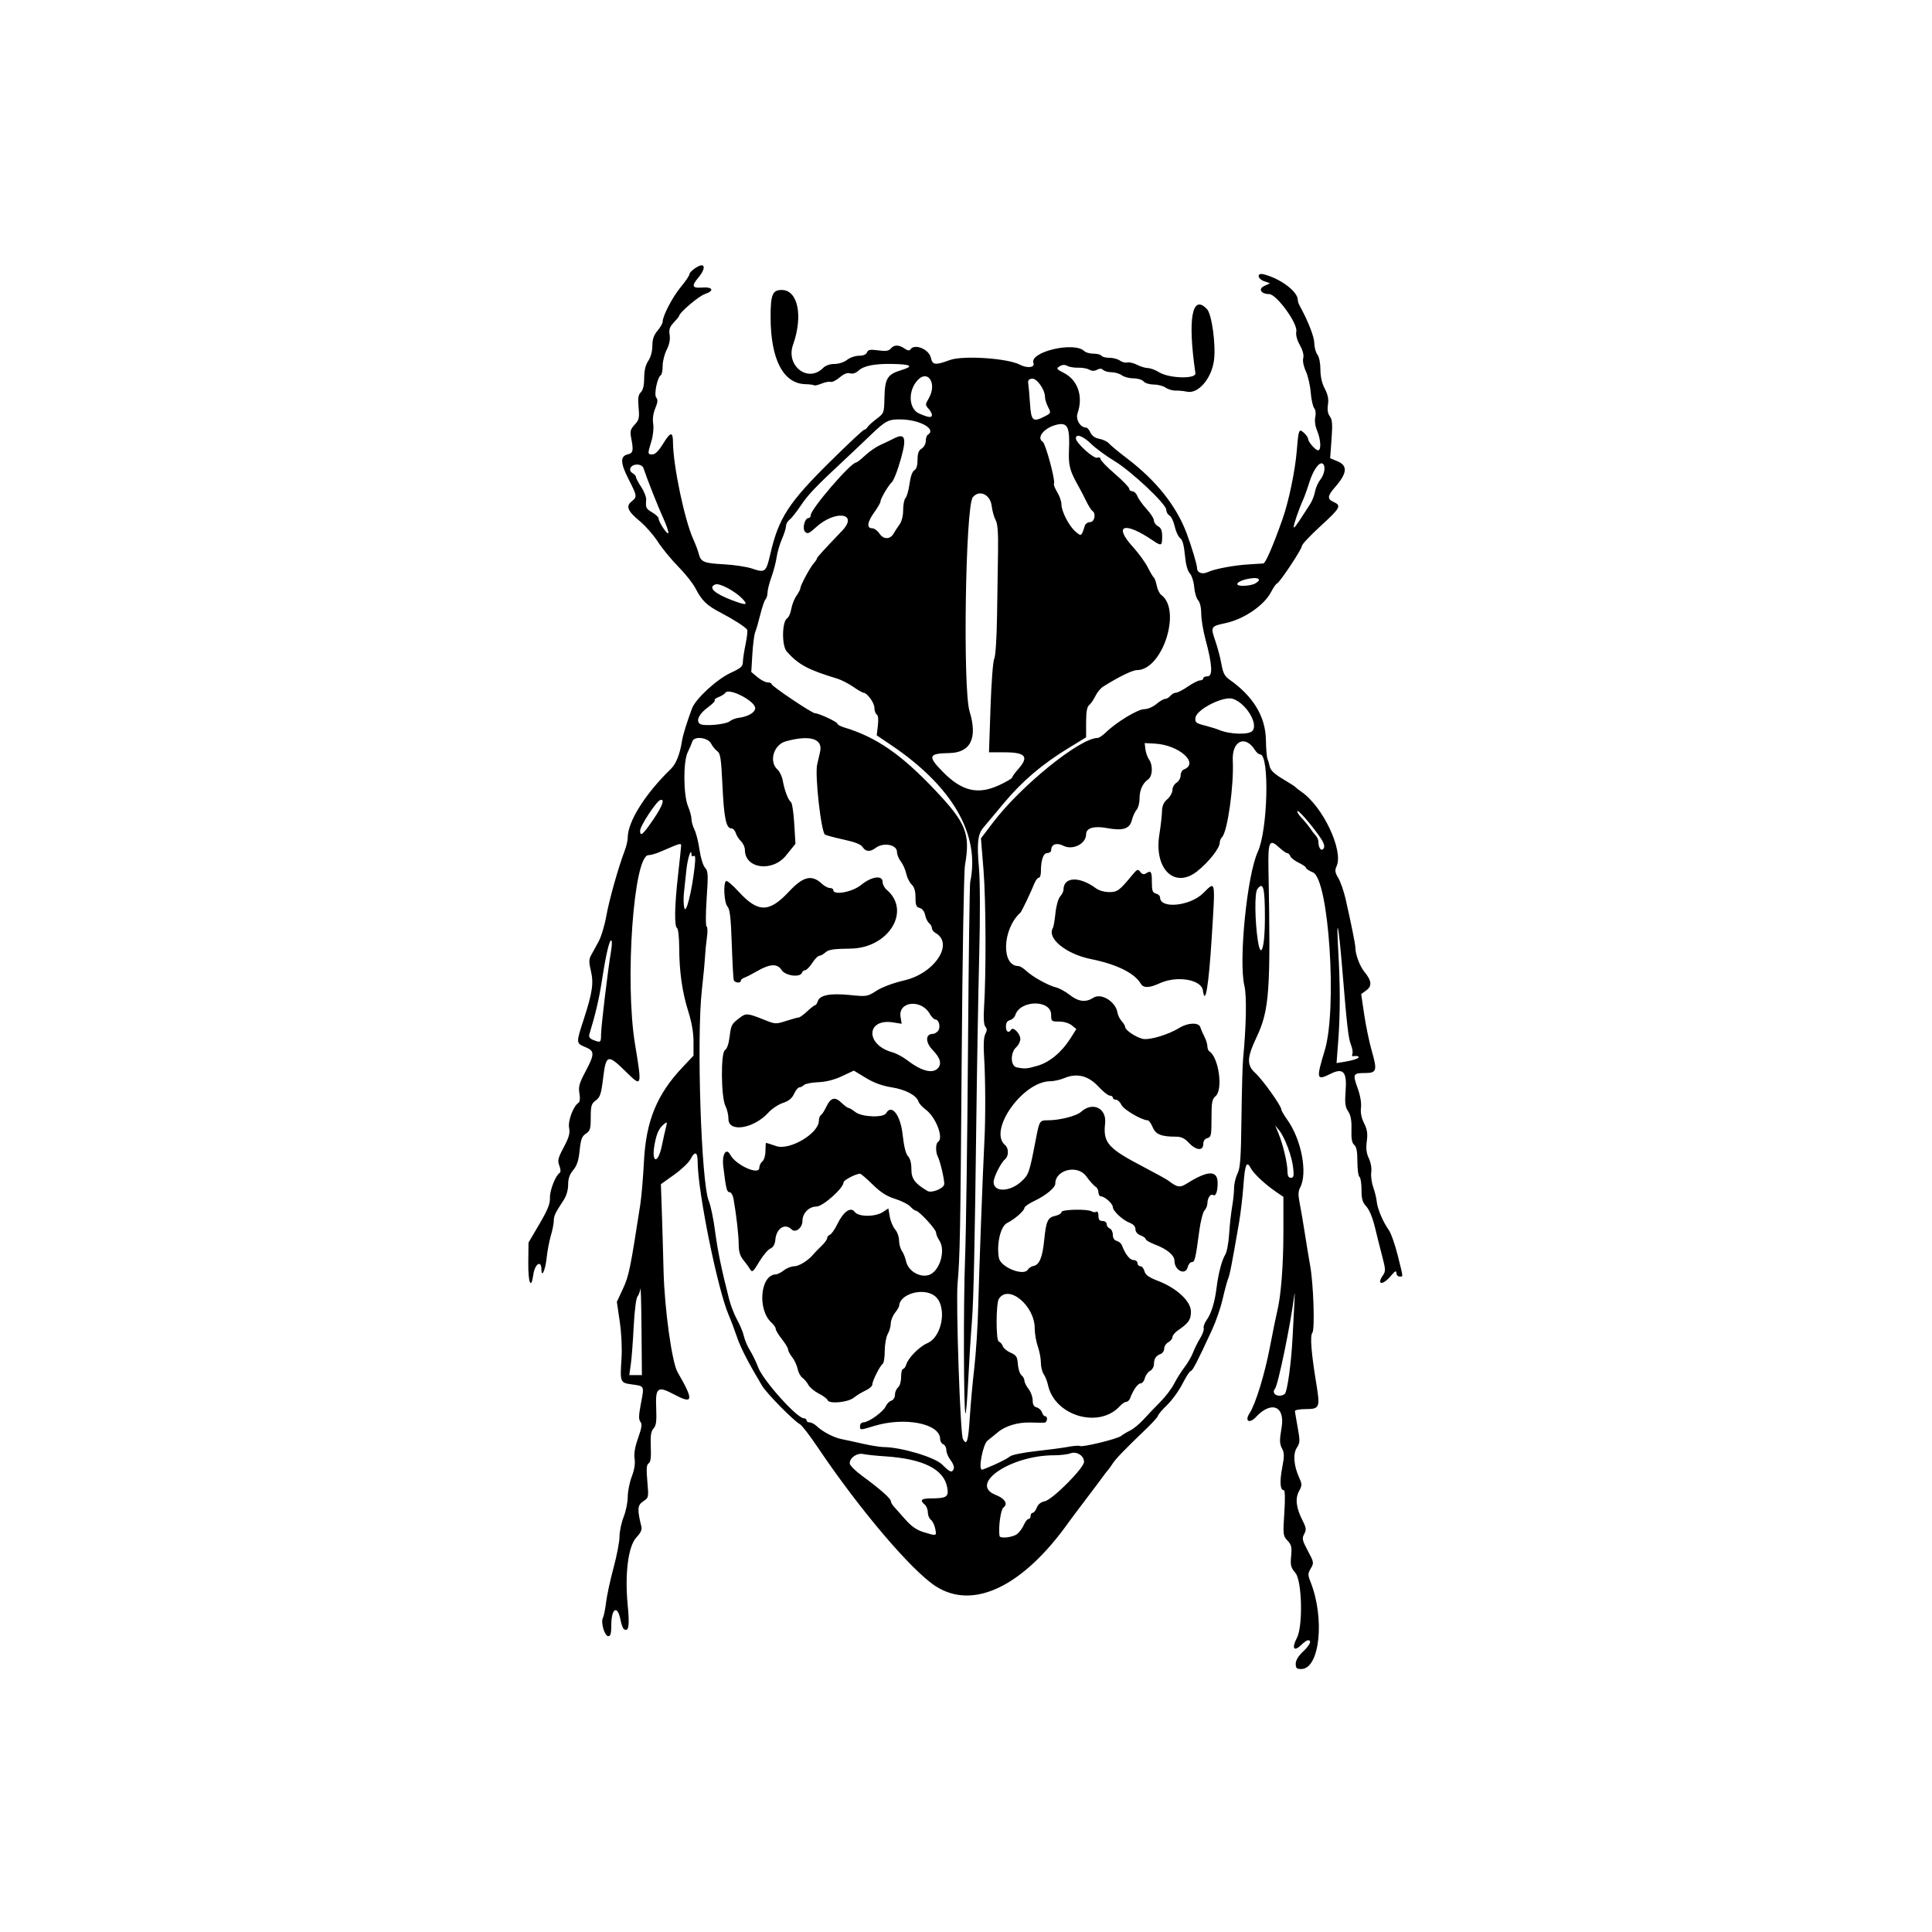
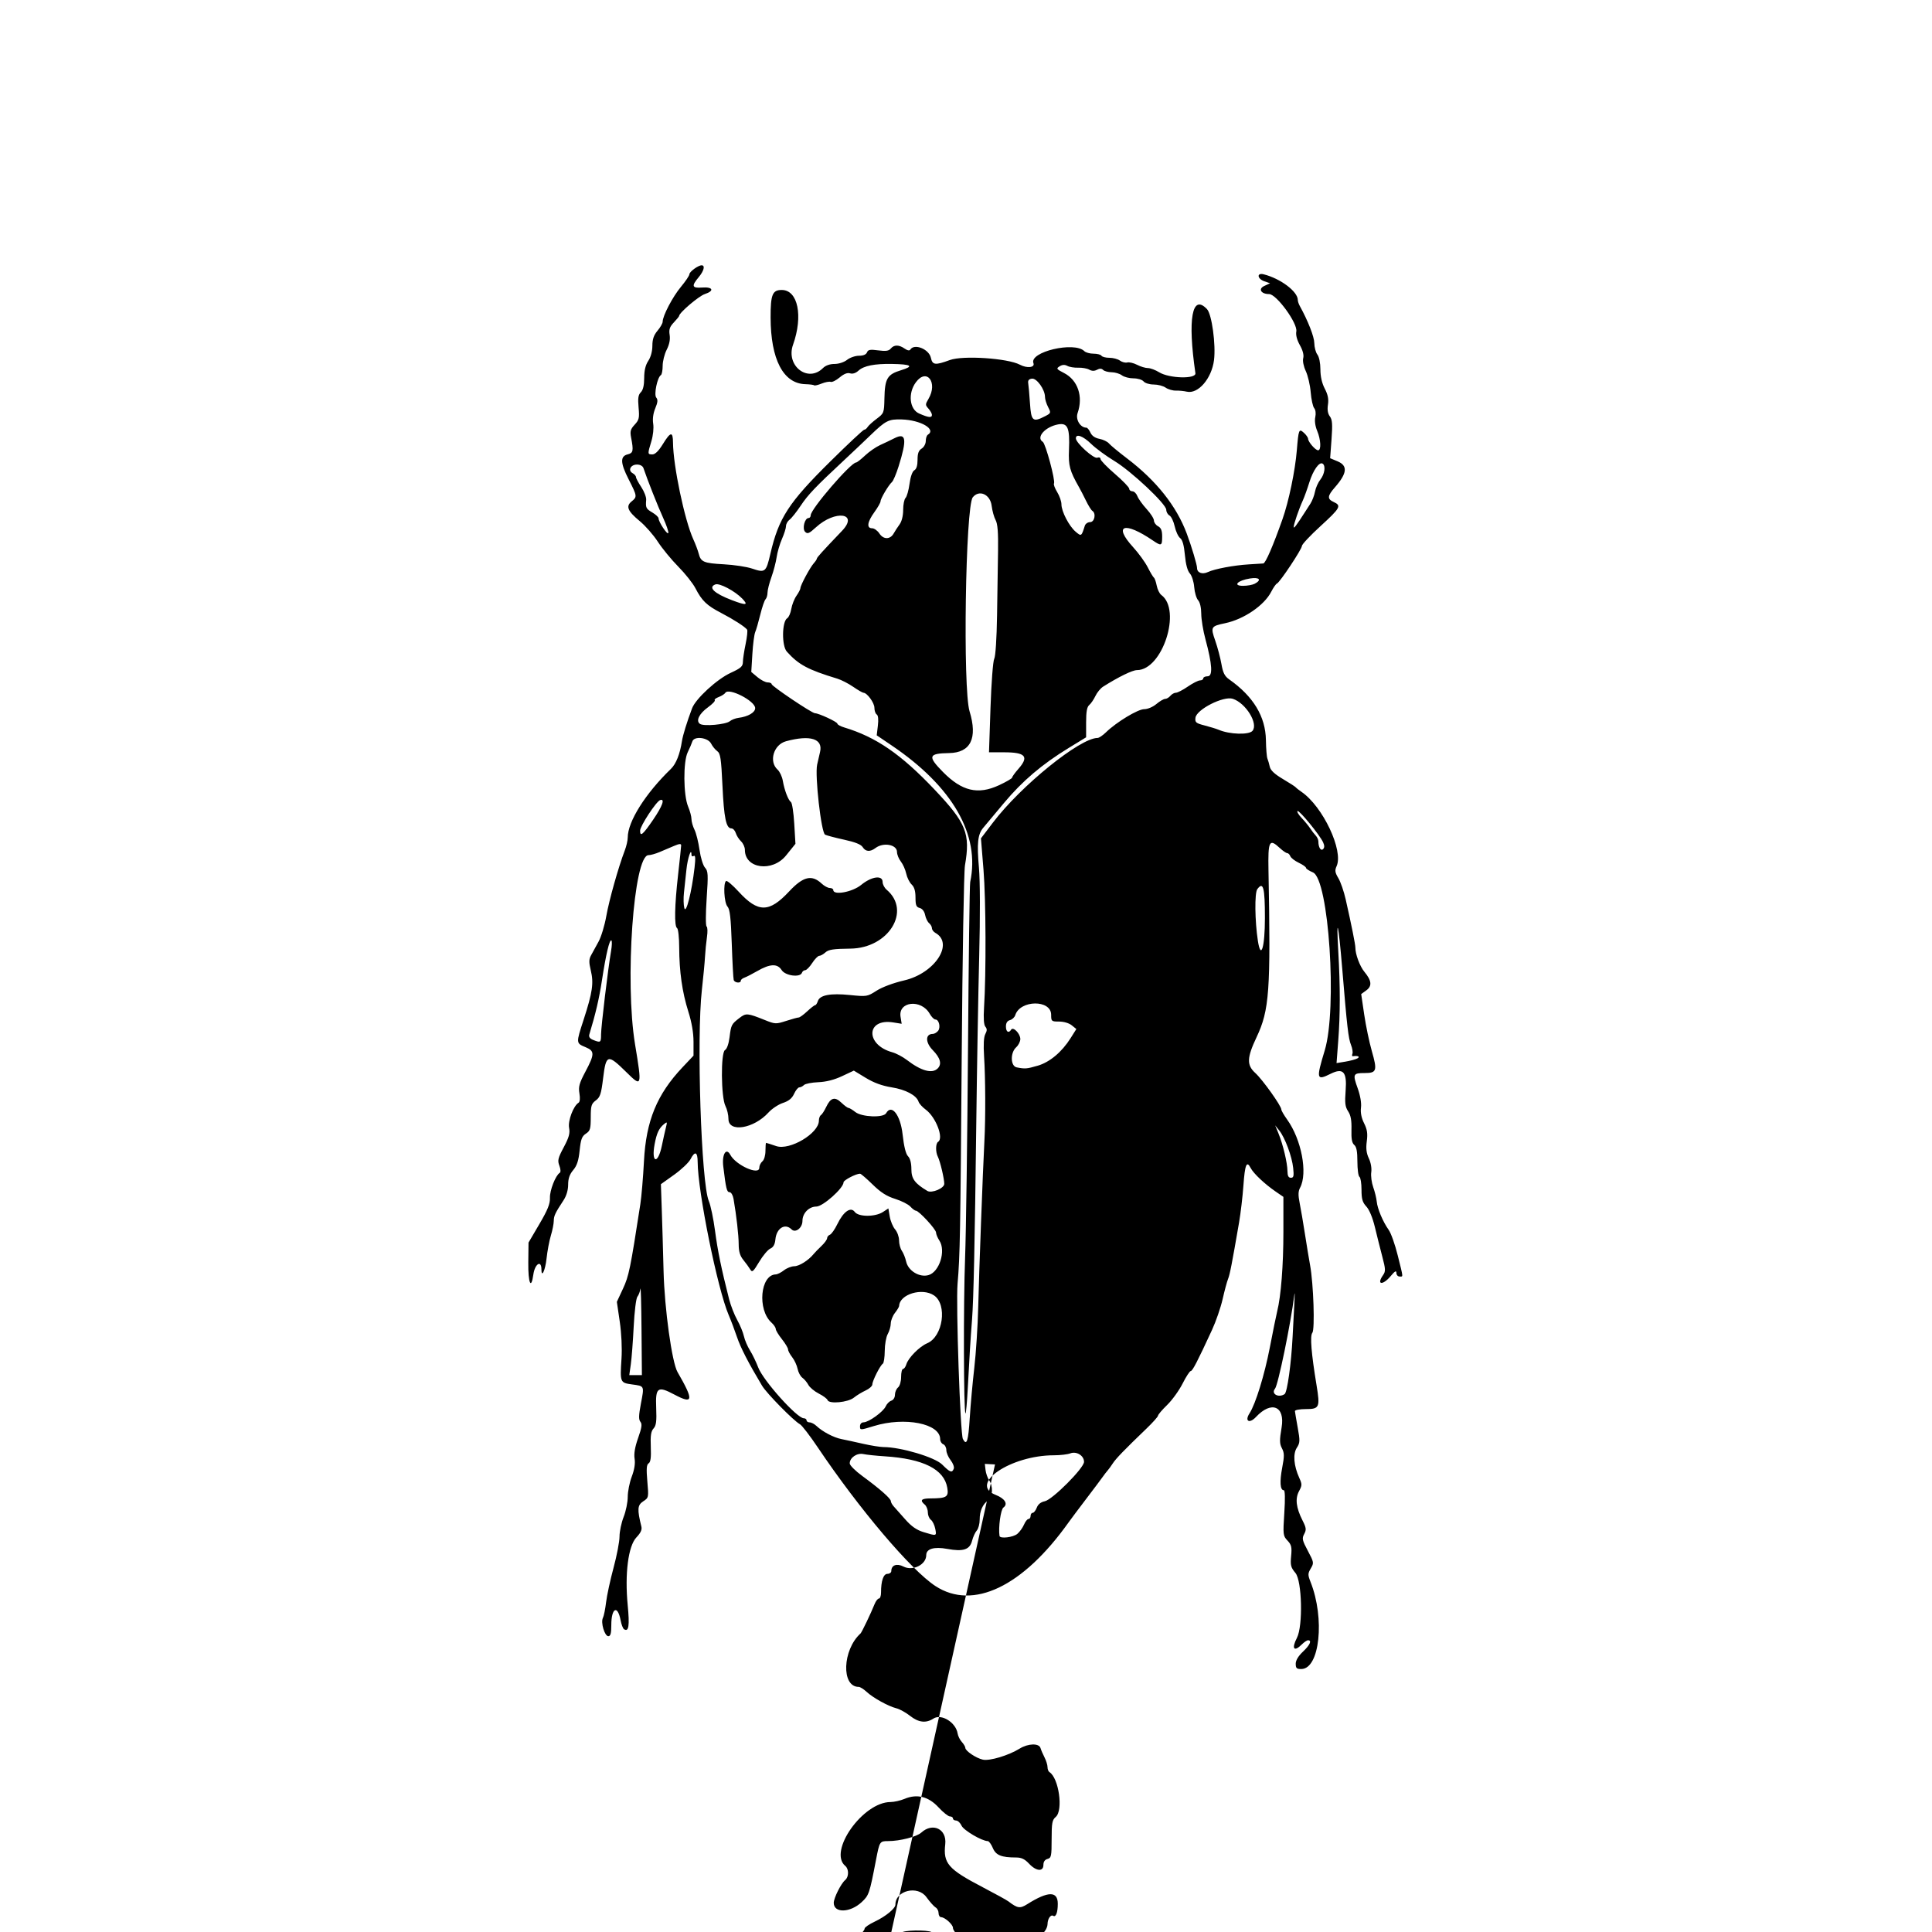
<svg xmlns="http://www.w3.org/2000/svg" xmlns:ns1="http://www.inkscape.org/namespaces/inkscape" xmlns:ns2="http://sodipodi.sourceforge.net/DTD/sodipodi-0.dtd" width="188.232mm" height="188.232mm" viewBox="0 0 188.232 188.232" version="1.1" id="svg878" ns1:version="0.92.3 (2405546, 2018-03-11)" ns2:docname="bug.svg">
  <defs id="defs872" />
  <ns2:namedview id="base" pagecolor="#ffffff" bordercolor="#666666" borderopacity="1.0" ns1:pageopacity="0.0" ns1:pageshadow="2" ns1:zoom="0.35" ns1:cx="-450" ns1:cy="98.571436" ns1:document-units="mm" ns1:current-layer="layer1" showgrid="false" fit-margin-top="0" fit-margin-left="0" fit-margin-right="0" fit-margin-bottom="0" ns1:window-width="1920" ns1:window-height="1016" ns1:window-x="0" ns1:window-y="32" ns1:window-maximized="1" />
  <g ns1:label="Layer 1" ns1:groupmode="layer" id="layer1" transform="translate(2.268,13.318)">
    <g transform="matrix(0.267,0,0,-0.267,49.079,149.294)" ns1:label="GymnetisUndulata" id="g1477" style="stroke-width:1.319">
      <g id="g1479" style="stroke-width:1.319">
-         <path ns1:connector-curvature="0" id="path1481" style="fill:#000000;fill-opacity:1;fill-rule:nonzero;stroke:none;stroke-width:1.319" d="m 280.496,1.924 c 0,1.226 0.949,2.82 2.625,4.398 2.578,2.43 3.359,4.176 1.875,4.176 -0.41,0 -1.422,-0.676 -2.25,-1.5 -2.883,-2.887 -3.863,-1.598 -1.805,2.379 2.243,4.34 1.86,20.82 -0.55,23.687 -1.68,2 -1.887,2.809 -1.567,6.153 0.317,3.265 0.114,4.121 -1.328,5.656 -1.625,1.73 -1.676,2.145 -1.16,10.09 0.34,5.207 0.269,8.285 -0.188,8.285 -1.336,0 -1.554,3.102 -0.582,8.211 0.813,4.269 0.797,5.383 -0.093,7.086 -0.891,1.699 -0.911,2.922 -0.121,7.617 1.308,7.785 -3.719,9.84 -9.348,3.82 -2.41,-2.578 -4.234,-1.55 -2.359,1.328 2.199,3.383 5.492,14.071 7.414,24.063 1.109,5.773 2.312,11.68 2.671,13.125 1.395,5.559 2.274,16.805 2.274,29.039 v 12.754 l -2.813,1.93 c -4,2.746 -8.097,6.605 -9.129,8.601 -1.464,2.836 -2.101,1.301 -2.648,-6.387 -0.289,-4.027 -1.004,-10.105 -1.59,-13.507 -2.64,-15.289 -3.355,-18.961 -4.015,-20.582 -0.387,-0.953 -1.278,-4.262 -1.981,-7.356 -0.703,-3.094 -2.445,-8.156 -3.875,-11.25 -5.308,-11.496 -7.121,-15 -7.765,-15 -0.364,0 -1.7,-2.058 -2.973,-4.578 -1.27,-2.516 -3.805,-6.027 -5.633,-7.805 -1.832,-1.781 -3.328,-3.535 -3.328,-3.898 0,-0.367 -1.914,-2.508 -4.254,-4.758 -8.031,-7.719 -11.121,-10.914 -12.246,-12.652 -0.617,-0.961 -1.465,-2.125 -1.879,-2.59 -0.418,-0.465 -1.262,-1.559 -1.875,-2.434 -0.617,-0.875 -3.312,-4.468 -5.996,-7.988 -2.68,-3.519 -5.551,-7.348 -6.375,-8.508 -16.715,-23.492 -34.871,-32.183 -48.586,-23.258 -8.867,5.77 -27.836,28.125 -42.945,50.602 -2.868,4.27 -5.797,8.074 -6.508,8.453 -2.281,1.223 -12.156,11.266 -13.832,14.07 -5.039,8.43 -7.817,13.825 -9.149,17.778 -0.82,2.441 -2.187,6.051 -3.031,8.019 -4.07,9.492 -11.273,45.063 -11.312,55.856 -0.012,3.722 -1.004,4.094 -2.618,0.976 -0.628,-1.215 -3.316,-3.761 -5.968,-5.656 l -4.828,-3.445 0.316,-9.156 c 0.176,-5.036 0.473,-15.231 0.66,-22.653 0.344,-13.66 3.055,-33.234 5.094,-36.75 6.008,-10.375 5.789,-11.906 -1.16,-8.207 -6.09,3.242 -6.93,2.637 -6.629,-4.789 0.203,-4.965 0.004,-6.519 -0.965,-7.59 -0.938,-1.035 -1.172,-2.59 -1.004,-6.722 0.156,-3.856 -0.066,-5.547 -0.781,-5.989 -0.77,-0.476 -0.879,-1.984 -0.481,-6.582 0.516,-5.91 0.504,-5.976 -1.523,-7.304 -2.102,-1.375 -2.211,-2.918 -0.649,-9.196 0.286,-1.133 -0.257,-2.316 -1.792,-3.926 -3.004,-3.144 -4.309,-13.257 -3.196,-24.789 0.727,-7.543 0.383,-9.812 -1.336,-8.75 -0.402,0.247 -0.968,1.719 -1.258,3.266 -1.078,5.746 -3.394,4.543 -3.394,-1.766 0,-3.027 -0.27,-4.031 -1.09,-4.031 -1.352,0 -2.832,5.008 -1.973,6.668 0.344,0.664 0.868,3.231 1.161,5.707 0.296,2.473 1.519,8.133 2.718,12.574 1.203,4.442 2.184,9.575 2.184,11.411 0,1.832 0.676,5.046 1.5,7.14 0.828,2.09 1.5,5.395 1.5,7.34 0,1.941 0.66,5.27 1.469,7.391 0.961,2.535 1.316,4.769 1.031,6.531 -0.293,1.808 0.121,4.254 1.281,7.539 1.34,3.789 1.524,5.102 0.84,5.926 -0.672,0.812 -0.633,2.351 0.176,6.601 1.258,6.641 1.367,6.403 -3.227,7.035 -4.359,0.598 -4.41,0.723 -3.851,9.383 0.25,3.824 -0.008,9.254 -0.641,13.567 l -1.051,7.187 2.239,4.813 c 2.148,4.617 2.671,7.175 6.324,30.8 0.426,2.743 1.023,9.829 1.332,15.75 0.765,14.7 4.738,24.368 14.082,34.247 l 3.996,4.226 v 5.043 c 0,3.305 -0.649,7.102 -1.887,11.016 -2.242,7.101 -3.308,14.59 -3.34,23.496 -0.011,3.586 -0.359,6.726 -0.773,6.98 -1.059,0.657 -0.918,8.129 0.371,19.5 0.605,5.364 1.109,10.168 1.117,10.676 0.008,0.699 -0.633,0.652 -2.613,-0.187 -1.441,-0.61 -3.817,-1.618 -5.274,-2.239 -1.457,-0.617 -3.273,-1.125 -4.035,-1.125 -5.414,0 -8.691,-46.093 -4.906,-69 2.574,-15.554 2.504,-15.781 -3.098,-10.254 -6.906,6.805 -7.472,6.664 -8.55,-2.14 -0.704,-5.762 -1.086,-6.926 -2.664,-8.102 -1.625,-1.211 -1.848,-1.949 -1.848,-6.172 0,-4.215 -0.215,-4.937 -1.774,-5.957 -1.457,-0.957 -1.863,-2.047 -2.281,-6.136 -0.379,-3.692 -0.984,-5.54 -2.351,-7.161 -1.313,-1.558 -1.844,-3.093 -1.844,-5.32 -0.004,-1.98 -0.625,-4.074 -1.688,-5.695 -3.07,-4.672 -3.539,-5.668 -3.558,-7.559 -0.012,-1.031 -0.488,-3.426 -1.063,-5.316 -0.574,-1.891 -1.285,-5.688 -1.578,-8.438 -0.457,-4.25 -1.863,-7.207 -1.863,-3.918 0,3.582 -2.399,2.059 -2.949,-1.871 -0.809,-5.742 -1.926,-3.09 -1.844,4.367 l 0.082,7.301 3.961,6.75 c 3.051,5.199 3.937,7.403 3.859,9.598 -0.093,2.691 2.051,8.168 3.567,9.101 0.414,0.258 0.363,1.305 -0.129,2.614 -0.719,1.902 -0.516,2.761 1.601,6.73 1.918,3.602 2.328,5.082 1.95,7.094 -0.477,2.551 1.566,7.976 3.445,9.137 0.504,0.312 0.629,1.609 0.324,3.402 -0.41,2.434 -0.059,3.719 2.195,7.961 3.375,6.355 3.391,7.519 0.114,8.887 -3.598,1.504 -3.59,1.39 -0.758,10.117 3.23,9.961 3.711,13.273 2.601,17.91 -0.722,3.004 -0.699,4.082 0.106,5.551 0.551,1.004 1.781,3.246 2.734,4.984 0.953,1.734 2.215,5.906 2.809,9.27 1.027,5.843 4.441,17.968 6.746,23.968 0.598,1.555 1.086,3.688 1.086,4.743 0,5.804 6.434,16.027 15.769,25.054 1.868,1.809 3.293,5.403 4.012,10.125 0.328,2.133 1.848,7.055 3.699,11.973 1.313,3.496 9.094,10.641 14.078,12.926 3.711,1.703 4.446,2.355 4.458,3.945 0.011,1.051 0.457,4.008 0.996,6.574 0.535,2.567 0.781,4.93 0.546,5.25 -0.796,1.074 -4.917,3.723 -9.515,6.117 -5.227,2.719 -6.973,4.399 -9.34,8.985 -0.93,1.797 -3.742,5.347 -6.258,7.89 -2.511,2.539 -5.879,6.641 -7.48,9.106 -1.602,2.469 -4.555,5.836 -6.559,7.484 -4.445,3.66 -5.183,5.43 -3,7.199 2.086,1.688 2.059,1.899 -1.086,8.086 -3.043,5.965 -3.129,8.418 -0.328,9.094 2.004,0.485 2.168,1.293 1.238,6.11 -0.445,2.304 -0.234,3.07 1.293,4.718 1.618,1.746 1.778,2.453 1.43,6.293 -0.305,3.367 -0.121,4.594 0.824,5.539 0.817,0.817 1.219,2.535 1.223,5.211 0.004,2.719 0.476,4.707 1.492,6.239 0.914,1.375 1.492,3.519 1.496,5.515 0.004,2.387 0.512,3.871 1.879,5.496 1.031,1.227 1.875,2.699 1.875,3.274 0,2.14 3.633,9.086 6.645,12.703 1.707,2.055 3.105,4.125 3.105,4.601 0,0.934 3.203,3.286 4.477,3.286 1.355,0 0.836,-2.059 -1.102,-4.364 -2.695,-3.203 -2.422,-4.031 1.238,-3.75 3.985,0.305 4.625,-1.195 1.02,-2.383 -2.215,-0.734 -9.383,-6.839 -9.383,-7.996 0,-0.175 -0.863,-1.234 -1.918,-2.351 -1.527,-1.613 -1.844,-2.551 -1.535,-4.563 0.258,-1.675 -0.105,-3.5 -1.078,-5.406 -0.809,-1.582 -1.469,-4.223 -1.469,-5.863 0,-1.641 -0.289,-3.164 -0.644,-3.387 -1.301,-0.801 -2.606,-7.105 -1.696,-8.203 0.645,-0.774 0.559,-1.727 -0.351,-3.902 -0.762,-1.829 -1.039,-3.883 -0.762,-5.633 0.254,-1.582 -0.031,-4.309 -0.668,-6.414 -1.422,-4.684 -1.414,-4.785 0.379,-4.785 1,0 2.281,1.261 3.812,3.75 2.825,4.585 3.672,4.714 3.704,0.562 0.062,-8.453 4.226,-28.301 7.398,-35.262 0.809,-1.773 1.695,-4.129 1.973,-5.23 0.769,-3.074 1.832,-3.527 9.156,-3.918 3.73,-0.199 8.371,-0.902 10.312,-1.559 4.797,-1.629 5.125,-1.363 6.692,5.387 3.043,13.117 6.664,18.688 22.011,33.832 6.368,6.293 11.872,11.438 12.223,11.438 0.352,0 0.906,0.441 1.238,0.98 0.329,0.539 1.821,1.895 3.317,3.016 2.652,1.992 2.719,2.164 2.828,7.39 0.148,7.313 1.023,8.797 6.078,10.336 4.836,1.473 3.813,2.168 -3.375,2.289 -6.297,0.102 -10.226,-0.679 -12.125,-2.414 -1.035,-0.949 -2.156,-1.316 -3.101,-1.019 -0.989,0.316 -2.247,-0.18 -3.809,-1.493 -1.281,-1.078 -2.754,-1.808 -3.274,-1.621 -0.515,0.188 -2.011,-0.093 -3.316,-0.621 -1.308,-0.531 -2.527,-0.816 -2.707,-0.636 -0.18,0.183 -1.644,0.371 -3.25,0.418 -8.039,0.234 -12.621,9.046 -12.656,24.324 -0.016,8.367 0.664,10.051 4.066,10.051 5.91,0 7.86,-9.469 4.117,-20 -2.718,-7.657 5.434,-13.997 10.93,-8.5 0.942,0.945 2.492,1.5 4.192,1.5 1.558,0 3.496,0.632 4.601,1.5 1.047,0.824 3.004,1.5 4.348,1.5 1.566,0 2.613,0.437 2.914,1.218 0.379,0.996 1.144,1.133 4.101,0.739 2.774,-0.368 3.86,-0.211 4.578,0.656 1.2,1.445 2.985,1.445 5.047,0.004 1.024,-0.719 1.789,-0.856 2.086,-0.375 1.438,2.332 6.805,0.195 7.504,-2.985 0.586,-2.679 1.551,-2.793 6.93,-0.828 4.781,1.746 21.086,0.664 25.543,-1.695 2.625,-1.391 5.574,-1.059 4.953,0.559 -1.578,4.117 14.934,8.019 18.566,4.386 0.512,-0.511 2.028,-0.929 3.364,-0.929 1.336,0 2.64,-0.336 2.894,-0.75 0.254,-0.415 1.559,-0.75 2.899,-0.75 1.343,0 3.066,-0.461 3.836,-1.02 0.769,-0.562 1.972,-0.871 2.679,-0.687 0.707,0.183 2.321,-0.2 3.586,-0.852 1.266,-0.656 3.035,-1.191 3.938,-1.191 0.898,0 2.75,-0.692 4.117,-1.536 3.68,-2.273 13.543,-2.527 13.226,-0.339 -2.906,19.871 -1.214,29.168 4.243,23.359 1.746,-1.859 3.261,-12.941 2.543,-18.59 -0.86,-6.742 -5.817,-12.476 -9.942,-11.504 -1.031,0.242 -2.82,0.414 -3.976,0.387 -1.157,-0.031 -2.836,0.457 -3.731,1.082 -0.894,0.629 -2.859,1.141 -4.367,1.141 -1.523,0 -3.156,0.5 -3.676,1.125 -0.523,0.628 -2.156,1.125 -3.699,1.125 -1.52,0 -3.418,0.496 -4.219,1.101 -0.801,0.606 -2.488,1.113 -3.746,1.125 -1.258,0.012 -2.656,0.395 -3.105,0.844 -0.563,0.562 -1.262,0.582 -2.231,0.062 -0.965,-0.515 -1.871,-0.5 -2.847,0.047 -0.79,0.442 -2.59,0.762 -4.004,0.707 -1.414,-0.054 -3.2,0.239 -3.969,0.653 -0.965,0.515 -1.836,0.472 -2.82,-0.145 -1.317,-0.82 -1.188,-1.016 1.613,-2.453 5.031,-2.59 7.051,-8.559 4.945,-14.606 -0.82,-2.347 0.981,-5.335 3.211,-5.335 0.359,0 1.024,-0.813 1.477,-1.809 0.535,-1.176 1.683,-1.969 3.285,-2.27 1.351,-0.253 2.906,-1.003 3.457,-1.664 0.551,-0.664 3.555,-3.148 6.68,-5.527 10.648,-8.105 17.96,-17.32 21.714,-27.355 1.754,-4.684 3.77,-11.43 3.766,-12.586 -0.012,-1.735 1.91,-2.442 3.98,-1.465 2.422,1.144 9.497,2.469 14.891,2.793 2.609,0.152 4.992,0.304 5.297,0.332 0.82,0.074 3.547,6.363 7.012,16.176 2.289,6.48 4.617,17.675 5.226,25.136 0.629,7.657 0.77,8.004 2.602,6.348 0.816,-0.738 1.496,-1.711 1.508,-2.164 0.035,-1.16 2.679,-4.195 3.656,-4.195 1.191,0 1,3.878 -0.348,7.109 -0.711,1.703 -0.98,3.656 -0.683,5 0.285,1.297 0.117,2.641 -0.403,3.269 -0.488,0.586 -1.058,3.188 -1.269,5.782 -0.211,2.593 -1.012,6.066 -1.785,7.718 -0.821,1.762 -1.211,3.723 -0.942,4.75 0.293,1.118 -0.148,2.821 -1.226,4.735 -1.063,1.89 -1.539,3.722 -1.301,4.98 0.578,2.934 -7.238,13.657 -9.934,13.657 -2.937,0 -4.066,1.875 -1.777,2.949 l 2.129,0.996 -2.063,0.715 c -2.64,0.914 -2.875,3.207 -0.258,2.55 6.118,-1.535 12.446,-6.292 12.446,-9.355 0,-0.48 0.324,-1.461 0.719,-2.18 3.003,-5.429 5.285,-11.265 5.304,-13.562 0.012,-1.508 0.52,-3.391 1.125,-4.192 0.645,-0.855 1.102,-3.097 1.102,-5.418 0,-2.574 0.554,-5.023 1.59,-7.007 1.152,-2.211 1.472,-3.825 1.164,-5.836 -0.289,-1.871 -0.063,-3.278 0.687,-4.282 0.899,-1.203 1.02,-2.863 0.617,-8.386 l -0.507,-6.887 2.726,-1.141 c 3.777,-1.578 3.492,-4.367 -0.973,-9.464 -2.792,-3.184 -2.878,-4.27 -0.429,-5.387 2.875,-1.309 2.394,-2.176 -4.875,-8.82 -3.715,-3.395 -6.75,-6.633 -6.75,-7.204 0,-1.168 -8.074,-13.328 -9.113,-13.718 -0.375,-0.145 -1.313,-1.493 -2.086,-3 -2.547,-4.969 -9.997,-10.051 -16.813,-11.473 -5.219,-1.09 -5.367,-1.348 -3.609,-6.387 0.843,-2.41 1.859,-6.242 2.254,-8.511 0.566,-3.231 1.183,-4.45 2.859,-5.625 8.789,-6.18 13.242,-13.543 13.375,-22.125 0.047,-3.094 0.293,-6.129 0.547,-6.75 0.254,-0.618 0.644,-1.969 0.867,-3 0.281,-1.286 1.773,-2.68 4.75,-4.442 2.391,-1.414 4.512,-2.785 4.719,-3.043 0.207,-0.262 1.133,-0.992 2.058,-1.625 7.829,-5.344 15.45,-21.461 12.844,-27.172 -0.691,-1.523 -0.578,-2.304 0.649,-4.351 0.82,-1.367 2.023,-4.852 2.675,-7.742 2.125,-9.403 3.543,-16.477 3.536,-17.625 -0.012,-2.403 1.625,-6.797 3.273,-8.79 2.68,-3.234 2.887,-5.21 0.711,-6.792 l -1.859,-1.356 1.097,-7.469 c 0.606,-4.105 1.848,-10.078 2.766,-13.269 2.074,-7.219 1.804,-8.071 -2.559,-8.071 -4.281,0 -4.453,-0.375 -2.586,-5.562 0.949,-2.641 1.414,-5.367 1.203,-7.059 -0.226,-1.82 0.157,-3.754 1.129,-5.695 1.141,-2.277 1.364,-3.758 0.989,-6.578 -0.352,-2.641 -0.145,-4.352 0.754,-6.246 0.726,-1.524 1.089,-3.625 0.878,-5.047 -0.195,-1.344 0.125,-3.789 0.711,-5.438 0.586,-1.652 1.168,-4.015 1.285,-5.25 0.258,-2.656 2.254,-7.39 4.379,-10.382 0.836,-1.172 2.317,-5.356 3.289,-9.297 2.106,-8.489 2.04,-7.696 0.653,-7.696 -0.621,0 -1.137,0.59 -1.145,1.313 -0.015,0.98 -0.535,0.695 -2.062,-1.133 -2.938,-3.512 -5.309,-3.25 -2.817,0.309 0.981,1.398 0.95,2.156 -0.254,6.73 -0.746,2.836 -1.964,7.684 -2.707,10.781 -0.824,3.43 -2.039,6.372 -3.121,7.54 -1.425,1.542 -1.769,2.742 -1.769,6.144 0,2.324 -0.34,4.434 -0.75,4.688 -0.414,0.257 -0.75,2.765 -0.75,5.578 0,3.675 -0.324,5.382 -1.149,6.066 -0.832,0.691 -1.113,2.223 -1.019,5.582 0.094,3.348 -0.242,5.199 -1.207,6.672 -1.102,1.676 -1.262,3.039 -0.91,7.676 0.511,6.758 -0.914,8.312 -5.512,6.015 -5.141,-2.562 -5.297,-1.933 -2.125,8.536 4.625,15.242 1.492,62.546 -4.301,64.964 -1.39,0.582 -2.527,1.329 -2.527,1.657 0,0.332 -1.192,1.172 -2.649,1.863 -1.457,0.695 -2.843,1.769 -3.082,2.391 -0.234,0.621 -0.746,1.125 -1.132,1.125 -0.387,0 -1.618,0.851 -2.735,1.89 -3.816,3.555 -4.301,2.578 -4.094,-8.277 0.832,-43.914 0.332,-50.875 -4.347,-60.778 -3.555,-7.519 -3.653,-10.171 -0.465,-13.07 2.672,-2.433 9.504,-12.012 9.504,-13.332 0,-0.387 0.945,-2.023 2.101,-3.633 5.243,-7.285 7.582,-19.597 4.735,-24.898 -0.699,-1.297 -0.735,-2.688 -0.145,-5.625 0.43,-2.145 1.305,-7.274 1.942,-11.399 0.64,-4.125 1.476,-9.187 1.855,-11.25 1.246,-6.738 1.801,-23.5 0.82,-24.679 -0.902,-1.086 -0.39,-7.414 1.551,-19.196 1.313,-7.984 1.028,-8.625 -3.859,-8.625 -2.301,0 -4.09,-0.332 -4.047,-0.75 0.039,-0.414 0.508,-3.144 1.031,-6.066 0.863,-4.773 0.828,-5.516 -0.332,-7.289 -1.469,-2.242 -1.125,-6.57 0.875,-10.969 1.067,-2.344 1.063,-2.769 -0.074,-4.875 -1.469,-2.726 -1.07,-6.054 1.273,-10.683 1.371,-2.707 1.454,-3.379 0.614,-4.95 -0.868,-1.617 -0.719,-2.3 1.332,-6.144 2.222,-4.168 2.265,-4.402 1.078,-6.406 -1.113,-1.887 -1.121,-2.348 -0.082,-4.977 5.273,-13.328 3.336,-31.668 -3.356,-31.742 -1.722,-0.02 -2.062,0.297 -2.062,1.902 z M 178.922,49.33 c 0.848,0.711 1.937,2.223 2.422,3.359 0.484,1.133 1.222,2.063 1.644,2.063 0.422,0 0.766,0.504 0.766,1.125 0,0.617 0.348,1.125 0.769,1.125 0.422,0 1.09,0.851 1.489,1.891 0.465,1.226 1.484,2.042 2.91,2.328 2.801,0.562 14.332,12.129 14.332,14.379 0,2.285 -2.727,3.968 -5.016,3.097 -1.008,-0.383 -3.679,-0.695 -5.941,-0.695 -15.813,0 -31.309,-10.52 -21.293,-14.453 3.391,-1.332 4.605,-3.321 2.824,-4.621 -0.984,-0.719 -1.89,-7.368 -1.414,-10.364 0.172,-1.086 4.981,-0.519 6.508,0.766 z m -29.961,1.859 c -0.262,1.34 -0.981,2.813 -1.594,3.27 -0.609,0.457 -1.113,1.68 -1.113,2.719 0,1.039 -0.508,2.308 -1.125,2.824 -1.891,1.57 -1.274,2.25 2.062,2.258 5.918,0.019 6.731,0.531 6.164,3.879 -1.14,6.754 -8.738,10.578 -22.796,11.484 -3.125,0.199 -6.629,0.566 -7.793,0.816 -2.36,0.504 -5.012,-1.296 -5.012,-3.406 0,-0.683 2.055,-2.738 4.562,-4.574 6.317,-4.617 10.438,-8.238 10.438,-9.172 0,-0.434 0.488,-1.32 1.086,-1.973 0.594,-0.656 2.484,-2.781 4.199,-4.73 2.215,-2.516 4.121,-3.848 6.602,-4.609 4.879,-1.493 4.855,-1.5 4.324,1.21 z m 6.762,21.914 c 0.234,0.606 -0.282,2 -1.149,3.102 -0.863,1.098 -1.57,2.758 -1.57,3.691 0,0.93 -0.508,1.887 -1.125,2.125 -0.617,0.239 -1.125,1.079 -1.125,1.868 0,5.691 -12.918,8.242 -24.188,4.777 -4.961,-1.527 -5.062,-1.531 -5.062,-0.113 0,0.867 0.527,1.457 1.312,1.472 1.895,0.035 7.184,3.856 8.059,5.817 0.406,0.922 1.336,1.859 2.063,2.09 0.753,0.242 1.316,1.156 1.316,2.152 0,0.953 0.508,2.152 1.125,2.668 0.648,0.535 1.125,2.172 1.125,3.84 0,1.601 0.316,2.91 0.699,2.91 0.387,0 0.93,0.758 1.207,1.687 0.723,2.387 4.789,6.496 7.613,7.688 5.762,2.43 7.422,14.125 2.481,17.461 -4.324,2.918 -12.539,0.437 -12.723,-3.844 -0.015,-0.348 -0.703,-1.492 -1.527,-2.539 -0.824,-1.051 -1.512,-2.789 -1.527,-3.867 -0.012,-1.078 -0.508,-2.805 -1.098,-3.836 -0.59,-1.031 -1.082,-3.797 -1.098,-6.145 -0.015,-2.347 -0.328,-4.457 -0.699,-4.683 -0.957,-0.594 -3.828,-6.262 -3.828,-7.563 0,-0.597 -1.098,-1.593 -2.438,-2.207 -1.339,-0.609 -3.281,-1.793 -4.312,-2.629 -2.156,-1.742 -9.09,-2.382 -9.59,-0.882 -0.164,0.496 -1.605,1.566 -3.203,2.378 -1.598,0.817 -3.309,2.243 -3.801,3.168 -0.492,0.926 -1.469,2.094 -2.176,2.598 -0.703,0.5 -1.492,1.961 -1.75,3.246 -0.257,1.285 -1.144,3.199 -1.972,4.254 -0.828,1.055 -1.508,2.328 -1.508,2.836 0,0.508 -1.012,2.195 -2.25,3.754 -1.238,1.555 -2.25,3.238 -2.25,3.734 0,0.5 -0.707,1.547 -1.578,2.332 -5.192,4.7 -4.051,17.395 1.578,17.559 0.621,0.016 1.969,0.691 3,1.5 1.031,0.805 2.73,1.473 3.773,1.48 1.797,0.016 5.192,2.153 7.024,4.418 0.457,0.563 1.758,1.903 2.89,2.977 1.137,1.078 2.063,2.351 2.063,2.836 0,0.48 0.465,1.055 1.031,1.273 0.563,0.215 1.785,1.957 2.707,3.867 2.227,4.598 4.883,6.454 6.356,4.438 1.359,-1.852 7.457,-1.863 10.277,-0.016 l 1.984,1.301 0.504,-2.988 c 0.278,-1.645 1.157,-3.738 1.949,-4.656 0.793,-0.914 1.442,-2.715 1.442,-4.004 0,-1.289 0.465,-3.008 1.031,-3.825 0.563,-0.812 1.262,-2.562 1.551,-3.886 0.742,-3.403 4.863,-5.914 8.16,-4.973 3.981,1.141 6.422,8.859 3.981,12.59 -0.672,1.023 -1.223,2.351 -1.223,2.945 0,1.176 -6.274,7.973 -7.356,7.973 -0.363,0 -1.269,0.672 -2.015,1.496 -0.746,0.824 -3.246,2.09 -5.555,2.812 -3.086,0.965 -5.266,2.356 -8.219,5.25 -2.211,2.168 -4.277,3.942 -4.593,3.942 -1.477,0 -6.012,-2.367 -6.012,-3.137 0,-2.137 -7.539,-8.855 -9.938,-8.859 -2.703,-0.008 -5.062,-2.442 -5.062,-5.231 0,-2.55 -2.543,-4.531 -3.981,-3.093 -2.382,2.382 -5.503,0.429 -5.894,-3.684 -0.172,-1.805 -0.746,-2.84 -1.844,-3.324 -0.879,-0.383 -2.707,-2.559 -4.066,-4.836 -2.192,-3.656 -2.567,-3.977 -3.281,-2.758 -0.446,0.754 -1.567,2.305 -2.497,3.441 -1.226,1.504 -1.691,3.067 -1.703,5.711 -0.011,3.328 -0.816,10.434 -1.879,16.582 -0.234,1.356 -0.879,2.438 -1.449,2.438 -1.008,0 -1.316,1.258 -2.301,9.426 -0.531,4.398 1.071,7.015 2.575,4.203 2.031,-3.789 10.57,-7.606 10.57,-4.723 0,0.777 0.508,1.828 1.125,2.344 0.648,0.535 1.125,2.172 1.125,3.84 0,1.601 0.109,2.91 0.242,2.91 0.133,0 1.793,-0.527 3.684,-1.176 4.941,-1.683 15.574,4.645 15.574,9.266 0,0.863 0.328,1.773 0.73,2.023 0.403,0.246 1.274,1.59 1.934,2.985 1.629,3.433 3.152,3.859 5.562,1.55 1.09,-1.047 2.247,-1.898 2.575,-1.898 0.324,0 1.445,-0.676 2.496,-1.5 2.359,-1.856 10.258,-2.164 11.23,-0.438 1.989,3.528 5.219,-0.605 6.012,-7.679 0.496,-4.465 1.176,-7.207 1.984,-8.012 0.785,-0.789 1.227,-2.488 1.227,-4.738 0,-3.489 1.25,-5.188 5.828,-7.922 1.594,-0.953 6.172,0.965 6.172,2.586 0,1.886 -1.5,8.23 -2.336,9.879 -0.891,1.754 -0.84,4.875 0.086,5.449 2.137,1.32 -0.813,9.016 -4.504,11.746 -1.227,0.906 -2.406,2.203 -2.621,2.879 -0.738,2.328 -4.688,4.441 -9.84,5.262 -3.477,0.558 -6.469,1.652 -9.437,3.457 l -4.348,2.64 -4.313,-2.023 c -2.843,-1.336 -5.796,-2.086 -8.671,-2.203 -2.395,-0.098 -4.743,-0.559 -5.211,-1.032 -0.469,-0.468 -1.231,-0.851 -1.696,-0.851 -0.461,0 -1.32,-1.059 -1.91,-2.348 -0.765,-1.672 -1.933,-2.629 -4.074,-3.336 -1.649,-0.543 -4.012,-2.109 -5.25,-3.472 -5.363,-5.926 -14.625,-7.438 -14.625,-2.387 0,1.437 -0.492,3.57 -1.094,4.73 -1.625,3.149 -1.762,19.539 -0.164,20.43 0.692,0.387 1.352,2.25 1.652,4.649 0.571,4.566 0.696,4.804 3.661,7.085 2.359,1.809 2.847,1.77 9.226,-0.785 3.762,-1.508 4.047,-1.519 7.774,-0.316 2.129,0.687 4.187,1.25 4.574,1.25 0.387,0 1.781,1.008 3.101,2.246 1.317,1.234 2.625,2.246 2.907,2.25 0.281,0 0.722,0.668 0.98,1.48 0.703,2.207 4.578,2.942 11.719,2.219 6.144,-0.617 6.328,-0.586 9.707,1.578 2.047,1.313 6.156,2.844 10.137,3.77 11.132,2.598 18.234,13.461 11.332,17.324 -0.696,0.391 -1.262,1.152 -1.262,1.703 0,0.547 -0.465,1.383 -1.035,1.852 -0.567,0.472 -1.227,1.82 -1.461,2.996 -0.258,1.305 -1.028,2.293 -1.965,2.539 -1.266,0.332 -1.539,1.004 -1.539,3.816 0,2.371 -0.43,3.828 -1.41,4.758 -0.778,0.738 -1.664,2.524 -1.973,3.969 -0.309,1.441 -1.191,3.43 -1.965,4.414 -0.769,0.98 -1.402,2.551 -1.402,3.48 0,2.707 -4.957,3.625 -7.828,1.457 -1.981,-1.5 -3.633,-1.386 -4.699,0.325 -0.606,0.968 -2.774,1.836 -6.747,2.699 -3.214,0.699 -6.355,1.527 -6.968,1.84 -1.41,0.711 -3.77,21.535 -2.899,25.535 0.317,1.441 0.789,3.516 1.055,4.601 1.18,4.86 -3.539,6.36 -12.414,3.946 -4.524,-1.231 -6.352,-7.391 -3.074,-10.356 0.785,-0.711 1.644,-2.535 1.906,-4.054 0.609,-3.508 1.988,-7.114 2.973,-7.782 0.421,-0.285 0.961,-3.828 1.203,-7.875 l 0.437,-7.355 -3.41,-4.234 c -5,-6.208 -15.035,-4.868 -15.035,2.007 0,0.985 -0.633,2.395 -1.406,3.133 -0.774,0.738 -1.641,2.102 -1.926,3.031 -0.285,0.926 -1.008,1.688 -1.61,1.688 -1.906,0 -2.699,3.805 -3.25,15.66 -0.464,9.898 -0.734,11.68 -1.902,12.535 -0.75,0.547 -1.746,1.77 -2.215,2.711 -1.133,2.289 -6.23,2.902 -6.867,0.824 -0.23,-0.746 -0.988,-2.511 -1.683,-3.925 -1.696,-3.45 -1.61,-15.668 0.14,-19.836 0.672,-1.59 1.223,-3.649 1.223,-4.567 0,-0.918 0.496,-2.668 1.105,-3.89 0.61,-1.219 1.434,-4.512 1.828,-7.317 0.407,-2.851 1.286,-5.722 2,-6.512 1.145,-1.261 1.207,-2.445 0.61,-11.242 -0.375,-5.531 -0.387,-10.008 -0.02,-10.234 0.356,-0.219 0.414,-1.961 0.129,-3.863 -0.281,-1.907 -0.605,-5.153 -0.715,-7.215 -0.109,-2.063 -0.621,-7.465 -1.133,-12 -1.988,-17.551 -0.253,-70.602 2.524,-77.094 0.668,-1.562 1.691,-6.457 2.273,-10.879 0.973,-7.351 2.262,-13.625 5.137,-24.957 0.586,-2.297 1.91,-5.699 2.949,-7.555 1.035,-1.859 2.137,-4.523 2.446,-5.925 0.304,-1.403 1.304,-3.743 2.214,-5.196 0.911,-1.453 2.27,-4.261 3.02,-6.242 1.805,-4.765 14.152,-18.527 16.625,-18.527 0.555,0 1.008,-0.34 1.008,-0.75 0,-0.414 0.504,-0.75 1.125,-0.75 0.617,0 1.746,-0.59 2.504,-1.313 2.207,-2.093 6.277,-4.23 9.121,-4.785 1.441,-0.285 4.984,-1.051 7.871,-1.711 2.891,-0.656 6.266,-1.195 7.5,-1.199 6.328,-0.02 18.691,-3.707 21.351,-6.367 2.899,-2.899 3.618,-3.156 4.247,-1.524 z M 75.422,251.439 c -0.16,0.516 -0.481,6.473 -0.711,13.235 -0.328,9.508 -0.684,12.586 -1.563,13.558 -1.23,1.36 -1.621,8.633 -0.5,9.328 0.352,0.215 2.411,-1.535 4.575,-3.894 7.097,-7.746 11.136,-7.727 18.429,0.09 5.11,5.472 8.27,6.23 11.871,2.847 0.938,-0.882 2.274,-1.601 2.969,-1.601 0.696,0 1.266,-0.34 1.266,-0.75 0,-2.031 6.976,-0.746 10.172,1.875 3.812,3.121 7.828,3.664 7.828,1.058 0,-0.863 0.66,-2.128 1.469,-2.812 9.109,-7.727 0.714,-21.348 -13.243,-21.492 -6.074,-0.063 -7.941,-0.34 -9.062,-1.352 -0.774,-0.703 -1.801,-1.277 -2.281,-1.277 -0.477,0 -1.633,-1.176 -2.567,-2.617 -0.929,-1.438 -2.086,-2.617 -2.566,-2.625 -0.485,-0.004 -1.012,-0.422 -1.18,-0.926 -0.617,-1.844 -6.086,-1.133 -7.414,0.969 -1.543,2.437 -4.238,2.328 -8.906,-0.368 -1.856,-1.07 -3.965,-2.152 -4.688,-2.402 -0.722,-0.25 -1.312,-0.754 -1.312,-1.121 0,-1.023 -2.262,-0.781 -2.586,0.277 z M 170.773,74.662 c 2.368,1.051 4.825,2.363 5.457,2.922 0.649,0.57 4.766,1.41 9.403,1.918 4.535,0.496 9.879,1.207 11.875,1.582 1.992,0.379 3.902,0.512 4.242,0.301 0.879,-0.543 13.652,2.57 15.008,3.66 0.617,0.496 2.121,1.394 3.34,1.996 1.214,0.602 3.41,2.414 4.875,4.027 1.461,1.617 4.203,4.485 6.089,6.375 1.891,1.891 4.18,4.91 5.094,6.711 0.914,1.797 2.614,4.496 3.774,6 1.16,1.5 2.558,3.91 3.109,5.352 0.551,1.445 1.727,3.808 2.617,5.25 0.887,1.445 1.461,3.082 1.27,3.637 -0.188,0.558 0.304,1.906 1.094,3 1.675,2.324 2.949,6.472 3.597,11.738 0.637,5.179 1.957,10.195 3.18,12.109 0.566,0.883 1.199,4.258 1.406,7.5 0.207,3.242 0.699,7.727 1.09,9.969 0.395,2.242 0.715,5.312 0.715,6.82 0,1.512 0.554,3.864 1.234,5.227 1.024,2.051 1.278,5.551 1.457,20.179 0.121,9.735 0.383,19.383 0.578,21.446 1.184,12.515 1.379,23.25 0.493,26.949 -2.161,9.004 0.964,40.352 4.863,48.801 3.695,8.008 4.367,35.625 0.871,35.625 -0.488,0 -1.316,0.687 -1.84,1.527 -3.59,5.75 -8.492,3.457 -8.133,-3.801 0.446,-9.043 -1.918,-25.922 -3.914,-27.914 -0.472,-0.472 -0.859,-1.418 -0.859,-2.097 0,-1.942 -4.098,-7.11 -8.215,-10.368 -8.258,-6.523 -15.828,0.829 -13.805,13.407 0.496,3.093 0.93,6.89 0.961,8.441 0.043,2.024 0.586,3.274 1.934,4.445 1.031,0.899 1.875,2.411 1.875,3.364 0,0.953 0.676,2.156 1.5,2.672 0.824,0.515 1.5,1.711 1.5,2.656 0,0.945 0.515,1.914 1.144,2.156 5.809,2.231 -1.726,8.973 -10.547,9.441 l -3.722,0.196 0.262,-2.231 c 0.144,-1.226 0.738,-2.906 1.312,-3.73 1.512,-2.156 1.332,-6.129 -0.332,-7.309 -2.035,-1.445 -3.117,-3.894 -3.117,-7.058 0,-1.543 -0.477,-3.336 -1.063,-3.989 -0.582,-0.648 -1.359,-2.343 -1.722,-3.761 -0.832,-3.235 -3.239,-4.02 -9.055,-2.942 -4.793,0.887 -7.66,0.035 -7.66,-2.269 0,-3.481 -4.914,-5.934 -8.34,-4.164 -2.418,1.254 -4.41,0.511 -4.41,-1.637 0,-0.57 -0.633,-1.035 -1.406,-1.035 -1.469,0 -2.344,-2.551 -2.344,-6.844 0,-1.184 -0.344,-2.156 -0.766,-2.156 -0.422,0 -1.137,-0.926 -1.594,-2.063 -1.308,-3.269 -4.66,-10.273 -5.117,-10.687 -6.629,-6.004 -7.093,-19.5 -0.668,-19.5 0.516,0 1.801,-0.801 2.852,-1.781 2.375,-2.207 7.933,-5.286 10.871,-6.02 1.215,-0.301 3.457,-1.539 4.984,-2.746 3.106,-2.461 5.848,-2.785 8.551,-1.016 2.895,1.899 8.223,-1.41 8.844,-5.484 0.137,-0.899 0.82,-2.266 1.519,-3.039 0.7,-0.774 1.274,-1.738 1.274,-2.145 0,-1.132 3.918,-3.769 6.414,-4.32 2.476,-0.543 9.379,1.531 13.437,4.039 3.094,1.91 7.047,2.016 7.586,0.199 0.215,-0.718 0.879,-2.265 1.477,-3.433 0.598,-1.168 1.086,-2.75 1.086,-3.52 0,-0.765 0.308,-1.586 0.683,-1.816 3.442,-2.129 5.118,-13.969 2.317,-16.367 -1.297,-1.11 -1.5,-2.211 -1.5,-8.114 0,-6.195 -0.141,-6.863 -1.5,-7.218 -0.973,-0.254 -1.5,-1.024 -1.5,-2.18 0,-2.567 -2.637,-2.332 -5.25,0.461 -1.555,1.668 -2.781,2.25 -4.707,2.25 -5.391,0 -7.403,0.824 -8.516,3.488 -0.574,1.367 -1.398,2.496 -1.84,2.496 -2.113,0 -8.781,3.922 -9.554,5.621 -0.469,1.032 -1.368,1.879 -1.996,1.879 -0.629,0 -1.141,0.336 -1.141,0.75 0,0.41 -0.5,0.75 -1.109,0.75 -0.61,0 -2.477,1.481 -4.145,3.293 -3.66,3.973 -7.84,5.024 -12.398,3.117 -1.532,-0.64 -3.84,-1.16 -5.137,-1.16 -10.063,0 -22.84,-18.058 -16.504,-23.316 1.355,-1.129 1.34,-4.004 -0.031,-5.145 -1.524,-1.261 -4.176,-6.554 -4.176,-8.328 0,-3.805 5.969,-3.656 10.168,0.25 2.68,2.492 2.871,3.055 5.246,15.399 1.312,6.808 1.363,6.89 4.469,6.89 4.234,0 10.398,1.578 12.039,3.082 4.187,3.832 9.386,1.328 8.762,-4.215 -0.79,-7.011 1.039,-9.109 13.691,-15.714 4.539,-2.368 8.754,-4.692 9.375,-5.168 3.308,-2.532 4.219,-2.668 6.836,-1.02 7.656,4.816 11.164,4.859 11.164,0.141 0,-3.157 -0.692,-4.981 -1.664,-4.379 -0.926,0.57 -2.059,-1.09 -2.074,-3.043 -0.008,-0.793 -0.493,-1.973 -1.078,-2.625 -0.586,-0.653 -1.446,-4.051 -1.907,-7.559 -1.316,-9.984 -1.621,-11.25 -2.722,-11.25 -0.563,0 -1.239,-0.844 -1.497,-1.875 -0.785,-3.125 -4.808,-1.187 -4.808,2.313 0,2.05 -2.652,4.269 -7.168,5.992 -1.832,0.703 -3.332,1.574 -3.332,1.941 0,0.367 -0.844,0.989 -1.875,1.379 -1.16,0.442 -1.875,1.301 -1.875,2.25 0,0.988 -0.738,1.817 -2.063,2.317 -2.554,0.964 -6.187,4.351 -6.187,5.765 0,1.215 -2.926,3.856 -4.313,3.895 -0.515,0.011 -0.937,0.683 -0.937,1.484 0,0.805 -0.481,1.734 -1.07,2.063 -0.59,0.332 -2.11,2.035 -3.379,3.789 -3.176,4.386 -11.301,2.418 -11.301,-2.739 0,-1.41 -3.508,-4.3 -7.535,-6.207 -2.028,-0.957 -3.696,-2.101 -3.703,-2.543 -0.016,-1.078 -3.559,-4.183 -6.368,-5.578 -2.375,-1.183 -3.898,-7.761 -2.957,-12.758 0.641,-3.398 9.114,-6.753 10.59,-4.195 0.328,0.57 1.27,1.168 2.094,1.32 2.07,0.391 3.215,3.165 3.824,9.286 0.703,7.074 1.281,8.367 4.012,8.964 1.262,0.278 2.293,0.903 2.293,1.383 0.004,1.004 9.508,1.215 11.062,0.25 0.516,-0.32 1.274,-0.375 1.688,-0.121 0.426,0.262 0.75,-0.367 0.75,-1.457 0,-1.418 0.391,-1.918 1.5,-1.918 0.848,0 1.5,-0.5 1.5,-1.148 0,-0.633 0.508,-1.344 1.125,-1.582 0.617,-0.235 1.125,-1.27 1.125,-2.293 0,-1.207 0.508,-2 1.43,-2.242 0.789,-0.204 1.64,-0.934 1.894,-1.618 1.203,-3.226 2.883,-5.367 4.215,-5.367 0.805,0 1.461,-0.508 1.461,-1.125 0,-0.617 0.469,-1.125 1.043,-1.125 0.574,0 1.25,-0.816 1.5,-1.812 0.344,-1.375 1.555,-2.239 4.988,-3.563 6.84,-2.637 11.969,-7.433 11.969,-11.183 0,-3 -0.785,-4.133 -4.805,-6.914 -1.07,-0.743 -1.945,-1.825 -1.945,-2.411 0,-0.586 -0.676,-1.425 -1.5,-1.867 -0.824,-0.441 -1.5,-1.476 -1.5,-2.301 0,-0.824 -0.59,-1.714 -1.313,-1.98 -1.714,-0.633 -2.414,-1.711 -2.425,-3.754 -0.008,-0.914 -0.649,-2.004 -1.426,-2.418 -0.778,-0.418 -1.629,-1.609 -1.891,-2.652 -0.261,-1.043 -0.957,-1.895 -1.543,-1.895 -1.008,0 -2.765,-2.484 -3.847,-5.437 -0.262,-0.723 -0.895,-1.313 -1.403,-1.313 -0.504,0 -1.547,-0.691 -2.308,-1.535 -7.567,-8.359 -23.782,-3.637 -26.239,7.641 -0.3,1.386 -1.011,3.183 -1.578,4 -0.562,0.812 -1.027,2.711 -1.027,4.218 0,1.504 -0.508,4.172 -1.125,5.926 -0.617,1.754 -1.125,4.711 -1.125,6.574 0,8.36 -9.668,16.274 -13.098,10.719 -1.058,-1.707 -1.082,-15.117 -0.027,-15.519 0.586,-0.227 1.254,-0.996 1.48,-1.711 0.227,-0.715 1.504,-1.782 2.84,-2.368 2.11,-0.929 2.461,-1.484 2.656,-4.199 0.125,-1.722 0.719,-3.535 1.313,-4.027 0.598,-0.496 1.086,-1.399 1.086,-2.004 0,-0.605 0.676,-1.961 1.5,-3.012 0.824,-1.047 1.5,-2.902 1.5,-4.125 0,-1.574 0.426,-2.328 1.476,-2.605 0.809,-0.211 1.676,-1.024 1.926,-1.805 0.246,-0.777 0.762,-1.418 1.149,-1.418 1.062,0 0.836,-2.238 -0.239,-2.34 -0.515,-0.047 -2.793,-0.027 -5.062,0.047 -4.613,0.153 -9.234,-1.23 -12.02,-3.597 -1.019,-0.868 -2.675,-2.211 -3.675,-2.981 -1.704,-1.316 -3.493,-10.629 -2.043,-10.629 0.246,0 2.382,0.86 4.754,1.906 z m 75.86,172.945 c -0.571,4.024 -9.477,5.512 -15.762,2.633 -3.824,-1.754 -5.941,-1.805 -6.898,-0.172 -2.27,3.875 -8.793,7.106 -18.149,8.989 -9.129,1.836 -16.207,7.586 -13.941,11.328 0.25,0.41 0.672,2.871 0.945,5.461 0.277,2.679 1.016,5.293 1.707,6.058 0.672,0.742 1.223,1.848 1.223,2.457 0,4.778 5.828,5.012 11.91,0.481 1,-0.746 3.086,-1.332 4.723,-1.332 3.039,0 3.738,0.508 8.343,6.078 1.903,2.301 2.2,2.426 3.043,1.289 0.645,-0.863 1.282,-1.047 2.024,-0.574 1.906,1.207 2.203,0.781 2.203,-3.114 0,-3.191 0.25,-3.886 1.5,-4.214 0.828,-0.215 1.5,-0.868 1.5,-1.446 0,-4.234 10.922,-3.152 15.699,1.555 4.656,4.582 4.5,5.414 3.117,-16.602 -1.09,-17.289 -2.351,-24.773 -3.187,-18.875 z M 161.559,91.67 c 0.285,4.656 1.027,12.848 1.648,18.211 0.621,5.363 1.266,15.32 1.43,22.125 0.316,12.98 1.691,49.851 2.265,60.75 0.446,8.453 0.387,22.824 -0.125,30.851 -0.273,4.258 -0.113,7.032 0.461,8.11 0.66,1.234 0.664,1.89 0.012,2.676 -0.562,0.679 -0.73,3.058 -0.488,6.886 0.797,12.508 0.695,39.395 -0.192,50.344 l -0.933,11.492 4.375,5.758 c 10.226,13.465 31.765,30.883 38.179,30.883 0.524,0 1.907,0.929 3.075,2.066 3.816,3.715 11.613,8.434 13.941,8.434 1.266,0 3.164,0.804 4.438,1.875 1.226,1.031 2.667,1.875 3.207,1.875 0.535,0 1.394,0.508 1.906,1.125 0.515,0.621 1.426,1.125 2.019,1.125 0.598,0 2.559,1.012 4.356,2.25 1.801,1.238 3.801,2.25 4.449,2.25 0.648,0 1.176,0.34 1.176,0.75 0,0.414 0.719,0.75 1.594,0.75 1.949,0 1.695,4.304 -0.793,13.5 -0.84,3.094 -1.528,7.285 -1.536,9.316 -0.007,2.235 -0.464,4.188 -1.152,4.949 -0.629,0.692 -1.266,2.844 -1.418,4.786 -0.156,1.964 -0.859,4.168 -1.594,4.98 -0.855,0.945 -1.488,3.297 -1.8,6.699 -0.329,3.598 -0.875,5.543 -1.735,6.196 -0.691,0.523 -1.582,2.441 -1.984,4.265 -0.402,1.824 -1.258,3.613 -1.906,3.977 -0.645,0.359 -1.176,1.297 -1.176,2.082 0,2.105 -12.766,14.105 -19,17.859 -2.957,1.781 -6.735,4.567 -8.403,6.188 -2.98,2.906 -5.609,3.855 -5.582,2.015 0.028,-1.664 6.536,-7.55 7.813,-7.058 0.668,0.258 1.172,0.058 1.176,-0.465 0,-0.504 2.351,-2.938 5.23,-5.414 2.875,-2.473 5.238,-4.922 5.246,-5.438 0.012,-0.515 0.535,-0.937 1.164,-0.937 0.629,0 1.446,-0.797 1.817,-1.77 0.371,-0.972 1.879,-3.082 3.351,-4.687 1.477,-1.606 2.684,-3.496 2.684,-4.203 0.004,-0.707 0.68,-1.649 1.504,-2.09 1.113,-0.594 1.5,-1.571 1.5,-3.778 0,-3.406 -0.289,-3.531 -3.375,-1.429 -10.418,7.101 -14.625,5.691 -7.231,-2.418 2.008,-2.199 4.414,-5.52 5.352,-7.375 0.937,-1.856 1.945,-3.543 2.238,-3.75 0.293,-0.207 0.754,-1.52 1.028,-2.918 0.273,-1.399 1.023,-2.93 1.668,-3.403 7.519,-5.5 0.421,-27.429 -8.876,-27.429 -1.656,0 -6.695,-2.461 -12.367,-6.043 -0.925,-0.586 -2.187,-2.121 -2.797,-3.406 -0.613,-1.289 -1.625,-2.77 -2.25,-3.289 -0.828,-0.684 -1.14,-2.434 -1.14,-6.36 v -5.418 l -6.324,-3.867 c -9.762,-5.965 -16.942,-12.07 -23.668,-20.125 -3.383,-4.051 -6.774,-8.105 -7.536,-9.012 -2.023,-2.398 -2.371,-5.633 -1.578,-14.601 0.43,-4.825 0.465,-17.614 0.094,-32.25 -0.34,-13.336 -0.828,-41.297 -1.082,-62.129 -0.512,-42.227 -0.969,-63.223 -1.535,-70.496 -0.543,-7.008 -0.981,-14.032 -1.551,-24.973 -0.277,-5.277 -0.656,-9.441 -0.84,-9.258 -0.676,0.672 -0.773,40.25 -0.144,56.731 0.355,9.281 0.832,43.535 1.062,76.121 0.231,32.59 0.59,60.058 0.801,61.043 3.695,17.261 -6.414,34.828 -28.715,49.89 l -5.39,3.645 0.421,3.547 c 0.266,2.246 0.114,3.738 -0.421,4.07 -0.465,0.285 -0.844,1.379 -0.844,2.434 0,1.804 -2.656,5.457 -3.988,5.484 -0.34,0.008 -2.032,0.988 -3.766,2.18 -1.731,1.191 -4.324,2.523 -5.758,2.961 -10.738,3.258 -14.125,5.07 -18.445,9.871 -1.918,2.133 -1.797,11.043 0.164,12.207 0.543,0.32 1.199,1.84 1.461,3.375 0.262,1.539 1.117,3.707 1.902,4.824 0.789,1.121 1.43,2.367 1.43,2.773 0,1.02 3.543,7.598 4.898,9.094 0.606,0.672 1.102,1.422 1.102,1.664 0,0.418 2.066,2.696 9.152,10.102 6.293,6.57 -2.441,7.777 -9.5,1.312 -2.461,-2.254 -3.066,-2.507 -3.933,-1.636 -1.141,1.14 -0.161,5.035 1.265,5.035 0.422,0 0.77,0.457 0.77,1.012 -0.012,2.242 14.636,19.25 16.566,19.25 0.313,0 1.785,1.148 3.274,2.554 1.488,1.403 3.957,3.113 5.488,3.805 1.531,0.687 3.894,1.816 5.25,2.508 4.265,2.172 4.625,-0.367 1.469,-10.367 -0.848,-2.684 -1.922,-5.215 -2.391,-5.625 -1.238,-1.09 -4.168,-6.032 -4.168,-7.032 0,-0.472 -1.012,-2.254 -2.25,-3.965 -2.598,-3.582 -2.922,-5.878 -0.836,-5.878 0.777,0 1.981,-0.864 2.672,-1.922 1.473,-2.246 3.957,-2.227 5.211,0.039 0.457,0.82 1.418,2.3 2.141,3.289 0.804,1.101 1.312,3.148 1.312,5.293 0,1.926 0.391,3.894 0.871,4.371 0.481,0.48 1.133,2.801 1.453,5.156 0.356,2.625 1.035,4.539 1.754,4.941 0.774,0.434 1.172,1.731 1.172,3.813 0,2.348 0.387,3.398 1.5,4.094 0.832,0.519 1.5,1.75 1.5,2.761 0,1.004 0.336,2.036 0.75,2.29 3.203,1.98 -2.609,5.378 -9.543,5.582 -4.758,0.14 -5.816,-0.391 -11.293,-5.668 -2.359,-2.278 -6.652,-6.34 -9.539,-9.032 -10.648,-9.925 -13.32,-12.722 -16.004,-16.757 -1.512,-2.27 -3.336,-4.567 -4.059,-5.106 -0.722,-0.539 -1.312,-1.594 -1.312,-2.344 0,-0.746 -0.66,-2.851 -1.465,-4.675 -0.808,-1.825 -1.683,-4.817 -1.949,-6.657 -0.266,-1.84 -1.125,-5.129 -1.91,-7.308 -0.785,-2.184 -1.426,-4.731 -1.426,-5.664 0,-0.934 -0.324,-2.02 -0.719,-2.414 -0.398,-0.399 -1.258,-2.911 -1.914,-5.59 -0.656,-2.676 -1.488,-5.543 -1.847,-6.367 -0.36,-0.825 -0.832,-4.438 -1.047,-8.028 l -0.395,-6.531 2.27,-1.906 c 1.246,-1.051 2.918,-1.91 3.711,-1.91 0.793,0 1.441,-0.278 1.441,-0.622 0,-0.742 14.715,-10.628 15.82,-10.628 1.379,0 8.18,-3.165 8.18,-3.809 0,-0.34 1.098,-0.949 2.438,-1.356 11.66,-3.503 20.769,-9.761 33.019,-22.695 11.59,-12.238 13.102,-16.012 11.09,-27.691 -0.387,-2.239 -0.918,-33.438 -1.18,-69.324 -0.476,-64.821 -0.629,-73.176 -1.512,-83.247 -0.644,-7.347 0.981,-54.921 1.942,-56.711 1.402,-2.621 1.976,-0.835 2.504,7.75 z m 114.89,8.66 c 0.953,0.645 2.418,11.141 2.906,20.801 0.184,3.711 0.481,9.281 0.653,12.375 0.172,3.094 0.164,4.445 -0.02,3 -1.328,-10.61 -5.91,-32.836 -7.05,-34.211 -1.551,-1.867 1.292,-3.461 3.511,-1.965 z M 41.777,123.947 c -0.078,9.176 -0.257,15.844 -0.402,14.813 -0.145,-1.032 -0.641,-2.34 -1.109,-2.907 -0.469,-0.574 -1.067,-5.421 -1.34,-10.875 -0.27,-5.414 -0.746,-11.617 -1.051,-13.781 l -0.559,-3.937 h 4.602 z m 237.797,58.875 c -0.441,4.223 -2.976,11.055 -5.078,13.688 l -1.496,1.875 1.23,-3 c 1.633,-3.981 3.219,-10.66 3.254,-13.688 0.016,-1.742 0.375,-2.437 1.246,-2.437 1.008,0 1.157,0.617 0.844,3.562 z m -230.383,8.11 c 0.508,2.453 1.18,5.468 1.497,6.707 0.523,2.066 0.464,2.164 -0.719,1.187 -1.828,-1.508 -2.653,-3.277 -3.407,-7.305 -1.296,-6.945 1.204,-7.503 2.629,-0.589 z m 100.664,28.226 c 1.583,1.582 0.977,3.836 -1.793,6.672 -2.753,2.816 -2.75,5.926 0.004,5.926 0.555,0 1.414,0.492 1.911,1.09 1.035,1.25 0.367,4.16 -0.957,4.168 -0.489,0 -1.422,0.941 -2.075,2.093 -3.101,5.446 -11.566,4.555 -10.644,-1.125 l 0.41,-2.527 -3.066,0.492 c -9.938,1.59 -10.262,-8.152 -0.364,-10.887 1.426,-0.394 3.828,-1.664 5.336,-2.82 5.211,-4.004 9.219,-5.105 11.238,-3.082 z m 36.457,0.985 c 4.418,1.285 8.825,4.972 12.055,10.089 l 2.082,3.305 -1.679,1.359 c -0.985,0.801 -2.903,1.368 -4.598,1.368 -2.801,0 -2.918,0.101 -2.918,2.476 0,5.578 -11.32,5.465 -13.094,-0.133 -0.25,-0.789 -1.121,-1.605 -1.93,-1.816 -0.988,-0.258 -1.476,-1.027 -1.476,-2.332 0,-1.981 1.012,-2.59 1.906,-1.145 0.742,1.2 3.344,-1.464 3.344,-3.425 0,-0.903 -0.676,-2.254 -1.5,-3 -2.223,-2.012 -2.098,-6.907 0.187,-7.344 3.059,-0.59 3.668,-0.543 7.618,0.605 z m 116.696,2.683 c 1.105,0.629 0.195,1.063 -1.66,0.785 -0.293,-0.043 -0.368,0.364 -0.157,0.907 0.207,0.542 -0.019,1.972 -0.503,3.179 -0.977,2.418 -1.446,6.477 -3.227,28.004 -1.363,16.457 -2.227,20.098 -1.422,6 0.723,-12.637 0.715,-22.734 -0.023,-32.449 l -0.618,-8.141 3.243,0.535 c 1.785,0.297 3.75,0.825 4.367,1.18 z m -275.992,8.75 c 0.007,2.863 2.527,23.879 3.648,30.402 0.34,1.973 0.391,3.727 0.117,3.899 -0.687,0.426 -2,-5.156 -3.445,-14.613 -1.016,-6.625 -2.332,-12.262 -4.598,-19.68 -0.269,-0.891 0.168,-1.531 1.375,-2.016 2.746,-1.097 2.899,-0.992 2.903,2.008 z m 242.242,42.52 c 0,11.144 -0.606,13.422 -2.781,10.472 -1.02,-1.383 -0.899,-11.625 0.218,-18.867 1.106,-7.144 2.563,-2.375 2.563,8.395 z M 61.129,292.424 c 0.394,3.441 0.312,4.64 -0.289,4.269 -0.457,-0.289 -0.832,-0.097 -0.832,0.422 0,2.922 -1.41,-1.195 -1.836,-5.355 -0.274,-2.68 -0.68,-6.489 -0.906,-8.465 -0.223,-1.977 -0.164,-4.508 0.136,-5.625 0.625,-2.336 2.719,5.953 3.727,14.75 z m 229.359,9.258 c -1.218,2.66 -8.687,11.793 -9.324,11.398 -0.312,-0.195 0.34,-1.309 1.453,-2.477 1.11,-1.164 2.524,-2.886 3.145,-3.824 0.617,-0.933 1.547,-2.14 2.062,-2.679 0.516,-0.54 0.938,-1.485 0.938,-2.098 0,-2.164 0.902,-3.633 1.726,-2.809 0.543,0.539 0.539,1.305 0,2.485 z m -244.437,8.277 c 3.387,4.969 4.371,7.734 2.531,7.125 -1.426,-0.477 -7.324,-9.477 -7.324,-11.18 0,-2.328 1.031,-1.457 4.793,4.055 z m 126.148,12.527 c 2.645,1.227 4.817,2.492 4.821,2.813 0.007,0.324 1.019,1.73 2.25,3.129 3.992,4.523 2.675,6.086 -5.125,6.086 h -5.571 l 0.551,16.312 c 0.309,9.098 0.906,16.973 1.359,17.813 0.469,0.875 0.899,7.441 1.028,15.75 0.125,7.836 0.285,18.468 0.363,23.625 0.098,6.757 -0.148,9.894 -0.891,11.25 -0.566,1.031 -1.214,3.371 -1.441,5.203 -0.512,4.183 -4.539,6 -6.883,3.109 -2.68,-3.312 -3.683,-69.902 -1.176,-78.113 2.996,-9.809 0.399,-15.098 -7.472,-15.227 -7.559,-0.129 -7.899,-1.148 -2.27,-6.867 6.922,-7.035 12.785,-8.434 20.457,-4.879 z m 92.535,19.871 c 2.18,2.625 -2.433,10.114 -7.191,11.684 -3.398,1.121 -13.27,-3.887 -13.633,-6.922 -0.203,-1.687 0.16,-1.988 3.375,-2.816 1.981,-0.512 4.274,-1.219 5.102,-1.571 3.992,-1.711 11.062,-1.922 12.351,-0.375 z m -190.742,3.496 c 0.649,0.54 2.07,1.094 3.16,1.231 3.504,0.445 6.106,1.957 6.102,3.547 0,2.633 -9.664,7.586 -10.899,5.586 -0.273,-0.438 -1.351,-1.125 -2.402,-1.524 -1.047,-0.398 -1.699,-0.925 -1.449,-1.175 0.246,-0.25 -0.859,-1.403 -2.457,-2.563 -3.258,-2.359 -4.527,-4.988 -2.934,-6.074 1.395,-0.953 9.426,-0.235 10.879,0.972 z m 4.567,44.723 c -2.684,2.793 -8.325,5.781 -9.829,5.203 -2.769,-1.062 -0.425,-3.293 6.047,-5.754 5.227,-1.988 6.094,-1.859 3.782,0.551 z m 187,5.461 c 2.632,1.41 1.683,2.453 -1.739,1.91 -4.558,-0.722 -6.422,-2.683 -2.547,-2.683 1.559,0 3.485,0.347 4.286,0.773 z m -62.012,21.164 c 0.226,0.719 1.101,1.313 1.937,1.313 1.625,0 2.246,3.214 0.797,4.109 -0.402,0.25 -1.418,1.871 -2.261,3.605 -0.844,1.739 -2.012,4.004 -2.602,5.036 -3.391,5.945 -3.902,7.859 -3.656,13.636 0.343,8.039 -0.469,9.926 -3.985,9.266 -4.761,-0.895 -8.156,-4.773 -5.57,-6.371 1.02,-0.633 4.676,-14.231 4.082,-15.188 -0.211,-0.343 0.313,-1.754 1.168,-3.136 0.852,-1.379 1.551,-3.391 1.551,-4.461 0,-2.602 2.789,-7.977 5.191,-10.008 2.071,-1.75 2.11,-1.727 3.348,2.199 z m -153.902,2.918 c -1.875,4.098 -5.727,13.828 -7.153,18.082 -0.265,0.793 -1.199,1.313 -2.363,1.313 -2.317,0 -3.41,-2.125 -1.617,-3.133 0.683,-0.379 1.242,-1.02 1.242,-1.422 0,-0.399 0.871,-2.043 1.937,-3.652 1.063,-1.61 1.871,-3.715 1.789,-4.672 -0.238,-2.895 -0.066,-3.246 2.274,-4.629 1.238,-0.731 2.25,-1.692 2.25,-2.133 0,-1.316 3.262,-6.199 3.555,-5.32 0.148,0.441 -0.715,2.949 -1.914,5.57 z m 234.246,2.082 c 0.418,0.649 1.304,2.027 1.972,3.059 0.664,1.031 1.418,3 1.672,4.375 0.25,1.371 1.137,3.359 1.965,4.41 1.582,2.012 2.004,5.07 0.801,5.812 -1.227,0.758 -3.465,-2.425 -4.856,-6.902 -0.738,-2.375 -1.804,-5.332 -2.371,-6.57 -1.418,-3.098 -3.316,-8.637 -3.312,-9.657 0,-0.734 1.027,0.625 4.129,5.473 z m -94.84,34.961 c 2.164,1.117 2.191,1.203 1.09,3.336 -0.625,1.207 -1.133,2.863 -1.133,3.684 0,2.711 -3.028,6.933 -4.785,6.683 -1.125,-0.16 -1.516,-0.668 -1.332,-1.726 0.14,-0.825 0.429,-4.118 0.64,-7.313 0.426,-6.461 1.039,-6.98 5.52,-4.664 z m -41.297,0.481 c 0,0.48 -0.57,1.507 -1.266,2.281 -1.191,1.316 -1.191,1.531 0,3.547 3.52,5.957 -0.625,11.437 -4.59,6.074 -2.957,-4 -2.355,-9.84 1.172,-11.399 3.442,-1.519 4.684,-1.652 4.684,-0.503 z" />
+         <path ns1:connector-curvature="0" id="path1481" style="fill:#000000;fill-opacity:1;fill-rule:nonzero;stroke:none;stroke-width:1.319" d="m 280.496,1.924 c 0,1.226 0.949,2.82 2.625,4.398 2.578,2.43 3.359,4.176 1.875,4.176 -0.41,0 -1.422,-0.676 -2.25,-1.5 -2.883,-2.887 -3.863,-1.598 -1.805,2.379 2.243,4.34 1.86,20.82 -0.55,23.687 -1.68,2 -1.887,2.809 -1.567,6.153 0.317,3.265 0.114,4.121 -1.328,5.656 -1.625,1.73 -1.676,2.145 -1.16,10.09 0.34,5.207 0.269,8.285 -0.188,8.285 -1.336,0 -1.554,3.102 -0.582,8.211 0.813,4.269 0.797,5.383 -0.093,7.086 -0.891,1.699 -0.911,2.922 -0.121,7.617 1.308,7.785 -3.719,9.84 -9.348,3.82 -2.41,-2.578 -4.234,-1.55 -2.359,1.328 2.199,3.383 5.492,14.071 7.414,24.063 1.109,5.773 2.312,11.68 2.671,13.125 1.395,5.559 2.274,16.805 2.274,29.039 v 12.754 l -2.813,1.93 c -4,2.746 -8.097,6.605 -9.129,8.601 -1.464,2.836 -2.101,1.301 -2.648,-6.387 -0.289,-4.027 -1.004,-10.105 -1.59,-13.507 -2.64,-15.289 -3.355,-18.961 -4.015,-20.582 -0.387,-0.953 -1.278,-4.262 -1.981,-7.356 -0.703,-3.094 -2.445,-8.156 -3.875,-11.25 -5.308,-11.496 -7.121,-15 -7.765,-15 -0.364,0 -1.7,-2.058 -2.973,-4.578 -1.27,-2.516 -3.805,-6.027 -5.633,-7.805 -1.832,-1.781 -3.328,-3.535 -3.328,-3.898 0,-0.367 -1.914,-2.508 -4.254,-4.758 -8.031,-7.719 -11.121,-10.914 -12.246,-12.652 -0.617,-0.961 -1.465,-2.125 -1.879,-2.59 -0.418,-0.465 -1.262,-1.559 -1.875,-2.434 -0.617,-0.875 -3.312,-4.468 -5.996,-7.988 -2.68,-3.519 -5.551,-7.348 -6.375,-8.508 -16.715,-23.492 -34.871,-32.183 -48.586,-23.258 -8.867,5.77 -27.836,28.125 -42.945,50.602 -2.868,4.27 -5.797,8.074 -6.508,8.453 -2.281,1.223 -12.156,11.266 -13.832,14.07 -5.039,8.43 -7.817,13.825 -9.149,17.778 -0.82,2.441 -2.187,6.051 -3.031,8.019 -4.07,9.492 -11.273,45.063 -11.312,55.856 -0.012,3.722 -1.004,4.094 -2.618,0.976 -0.628,-1.215 -3.316,-3.761 -5.968,-5.656 l -4.828,-3.445 0.316,-9.156 c 0.176,-5.036 0.473,-15.231 0.66,-22.653 0.344,-13.66 3.055,-33.234 5.094,-36.75 6.008,-10.375 5.789,-11.906 -1.16,-8.207 -6.09,3.242 -6.93,2.637 -6.629,-4.789 0.203,-4.965 0.004,-6.519 -0.965,-7.59 -0.938,-1.035 -1.172,-2.59 -1.004,-6.722 0.156,-3.856 -0.066,-5.547 -0.781,-5.989 -0.77,-0.476 -0.879,-1.984 -0.481,-6.582 0.516,-5.91 0.504,-5.976 -1.523,-7.304 -2.102,-1.375 -2.211,-2.918 -0.649,-9.196 0.286,-1.133 -0.257,-2.316 -1.792,-3.926 -3.004,-3.144 -4.309,-13.257 -3.196,-24.789 0.727,-7.543 0.383,-9.812 -1.336,-8.75 -0.402,0.247 -0.968,1.719 -1.258,3.266 -1.078,5.746 -3.394,4.543 -3.394,-1.766 0,-3.027 -0.27,-4.031 -1.09,-4.031 -1.352,0 -2.832,5.008 -1.973,6.668 0.344,0.664 0.868,3.231 1.161,5.707 0.296,2.473 1.519,8.133 2.718,12.574 1.203,4.442 2.184,9.575 2.184,11.411 0,1.832 0.676,5.046 1.5,7.14 0.828,2.09 1.5,5.395 1.5,7.34 0,1.941 0.66,5.27 1.469,7.391 0.961,2.535 1.316,4.769 1.031,6.531 -0.293,1.808 0.121,4.254 1.281,7.539 1.34,3.789 1.524,5.102 0.84,5.926 -0.672,0.812 -0.633,2.351 0.176,6.601 1.258,6.641 1.367,6.403 -3.227,7.035 -4.359,0.598 -4.41,0.723 -3.851,9.383 0.25,3.824 -0.008,9.254 -0.641,13.567 l -1.051,7.187 2.239,4.813 c 2.148,4.617 2.671,7.175 6.324,30.8 0.426,2.743 1.023,9.829 1.332,15.75 0.765,14.7 4.738,24.368 14.082,34.247 l 3.996,4.226 v 5.043 c 0,3.305 -0.649,7.102 -1.887,11.016 -2.242,7.101 -3.308,14.59 -3.34,23.496 -0.011,3.586 -0.359,6.726 -0.773,6.98 -1.059,0.657 -0.918,8.129 0.371,19.5 0.605,5.364 1.109,10.168 1.117,10.676 0.008,0.699 -0.633,0.652 -2.613,-0.187 -1.441,-0.61 -3.817,-1.618 -5.274,-2.239 -1.457,-0.617 -3.273,-1.125 -4.035,-1.125 -5.414,0 -8.691,-46.093 -4.906,-69 2.574,-15.554 2.504,-15.781 -3.098,-10.254 -6.906,6.805 -7.472,6.664 -8.55,-2.14 -0.704,-5.762 -1.086,-6.926 -2.664,-8.102 -1.625,-1.211 -1.848,-1.949 -1.848,-6.172 0,-4.215 -0.215,-4.937 -1.774,-5.957 -1.457,-0.957 -1.863,-2.047 -2.281,-6.136 -0.379,-3.692 -0.984,-5.54 -2.351,-7.161 -1.313,-1.558 -1.844,-3.093 -1.844,-5.32 -0.004,-1.98 -0.625,-4.074 -1.688,-5.695 -3.07,-4.672 -3.539,-5.668 -3.558,-7.559 -0.012,-1.031 -0.488,-3.426 -1.063,-5.316 -0.574,-1.891 -1.285,-5.688 -1.578,-8.438 -0.457,-4.25 -1.863,-7.207 -1.863,-3.918 0,3.582 -2.399,2.059 -2.949,-1.871 -0.809,-5.742 -1.926,-3.09 -1.844,4.367 l 0.082,7.301 3.961,6.75 c 3.051,5.199 3.937,7.403 3.859,9.598 -0.093,2.691 2.051,8.168 3.567,9.101 0.414,0.258 0.363,1.305 -0.129,2.614 -0.719,1.902 -0.516,2.761 1.601,6.73 1.918,3.602 2.328,5.082 1.95,7.094 -0.477,2.551 1.566,7.976 3.445,9.137 0.504,0.312 0.629,1.609 0.324,3.402 -0.41,2.434 -0.059,3.719 2.195,7.961 3.375,6.355 3.391,7.519 0.114,8.887 -3.598,1.504 -3.59,1.39 -0.758,10.117 3.23,9.961 3.711,13.273 2.601,17.91 -0.722,3.004 -0.699,4.082 0.106,5.551 0.551,1.004 1.781,3.246 2.734,4.984 0.953,1.734 2.215,5.906 2.809,9.27 1.027,5.843 4.441,17.968 6.746,23.968 0.598,1.555 1.086,3.688 1.086,4.743 0,5.804 6.434,16.027 15.769,25.054 1.868,1.809 3.293,5.403 4.012,10.125 0.328,2.133 1.848,7.055 3.699,11.973 1.313,3.496 9.094,10.641 14.078,12.926 3.711,1.703 4.446,2.355 4.458,3.945 0.011,1.051 0.457,4.008 0.996,6.574 0.535,2.567 0.781,4.93 0.546,5.25 -0.796,1.074 -4.917,3.723 -9.515,6.117 -5.227,2.719 -6.973,4.399 -9.34,8.985 -0.93,1.797 -3.742,5.347 -6.258,7.89 -2.511,2.539 -5.879,6.641 -7.48,9.106 -1.602,2.469 -4.555,5.836 -6.559,7.484 -4.445,3.66 -5.183,5.43 -3,7.199 2.086,1.688 2.059,1.899 -1.086,8.086 -3.043,5.965 -3.129,8.418 -0.328,9.094 2.004,0.485 2.168,1.293 1.238,6.11 -0.445,2.304 -0.234,3.07 1.293,4.718 1.618,1.746 1.778,2.453 1.43,6.293 -0.305,3.367 -0.121,4.594 0.824,5.539 0.817,0.817 1.219,2.535 1.223,5.211 0.004,2.719 0.476,4.707 1.492,6.239 0.914,1.375 1.492,3.519 1.496,5.515 0.004,2.387 0.512,3.871 1.879,5.496 1.031,1.227 1.875,2.699 1.875,3.274 0,2.14 3.633,9.086 6.645,12.703 1.707,2.055 3.105,4.125 3.105,4.601 0,0.934 3.203,3.286 4.477,3.286 1.355,0 0.836,-2.059 -1.102,-4.364 -2.695,-3.203 -2.422,-4.031 1.238,-3.75 3.985,0.305 4.625,-1.195 1.02,-2.383 -2.215,-0.734 -9.383,-6.839 -9.383,-7.996 0,-0.175 -0.863,-1.234 -1.918,-2.351 -1.527,-1.613 -1.844,-2.551 -1.535,-4.563 0.258,-1.675 -0.105,-3.5 -1.078,-5.406 -0.809,-1.582 -1.469,-4.223 -1.469,-5.863 0,-1.641 -0.289,-3.164 -0.644,-3.387 -1.301,-0.801 -2.606,-7.105 -1.696,-8.203 0.645,-0.774 0.559,-1.727 -0.351,-3.902 -0.762,-1.829 -1.039,-3.883 -0.762,-5.633 0.254,-1.582 -0.031,-4.309 -0.668,-6.414 -1.422,-4.684 -1.414,-4.785 0.379,-4.785 1,0 2.281,1.261 3.812,3.75 2.825,4.585 3.672,4.714 3.704,0.562 0.062,-8.453 4.226,-28.301 7.398,-35.262 0.809,-1.773 1.695,-4.129 1.973,-5.23 0.769,-3.074 1.832,-3.527 9.156,-3.918 3.73,-0.199 8.371,-0.902 10.312,-1.559 4.797,-1.629 5.125,-1.363 6.692,5.387 3.043,13.117 6.664,18.688 22.011,33.832 6.368,6.293 11.872,11.438 12.223,11.438 0.352,0 0.906,0.441 1.238,0.98 0.329,0.539 1.821,1.895 3.317,3.016 2.652,1.992 2.719,2.164 2.828,7.39 0.148,7.313 1.023,8.797 6.078,10.336 4.836,1.473 3.813,2.168 -3.375,2.289 -6.297,0.102 -10.226,-0.679 -12.125,-2.414 -1.035,-0.949 -2.156,-1.316 -3.101,-1.019 -0.989,0.316 -2.247,-0.18 -3.809,-1.493 -1.281,-1.078 -2.754,-1.808 -3.274,-1.621 -0.515,0.188 -2.011,-0.093 -3.316,-0.621 -1.308,-0.531 -2.527,-0.816 -2.707,-0.636 -0.18,0.183 -1.644,0.371 -3.25,0.418 -8.039,0.234 -12.621,9.046 -12.656,24.324 -0.016,8.367 0.664,10.051 4.066,10.051 5.91,0 7.86,-9.469 4.117,-20 -2.718,-7.657 5.434,-13.997 10.93,-8.5 0.942,0.945 2.492,1.5 4.192,1.5 1.558,0 3.496,0.632 4.601,1.5 1.047,0.824 3.004,1.5 4.348,1.5 1.566,0 2.613,0.437 2.914,1.218 0.379,0.996 1.144,1.133 4.101,0.739 2.774,-0.368 3.86,-0.211 4.578,0.656 1.2,1.445 2.985,1.445 5.047,0.004 1.024,-0.719 1.789,-0.856 2.086,-0.375 1.438,2.332 6.805,0.195 7.504,-2.985 0.586,-2.679 1.551,-2.793 6.93,-0.828 4.781,1.746 21.086,0.664 25.543,-1.695 2.625,-1.391 5.574,-1.059 4.953,0.559 -1.578,4.117 14.934,8.019 18.566,4.386 0.512,-0.511 2.028,-0.929 3.364,-0.929 1.336,0 2.64,-0.336 2.894,-0.75 0.254,-0.415 1.559,-0.75 2.899,-0.75 1.343,0 3.066,-0.461 3.836,-1.02 0.769,-0.562 1.972,-0.871 2.679,-0.687 0.707,0.183 2.321,-0.2 3.586,-0.852 1.266,-0.656 3.035,-1.191 3.938,-1.191 0.898,0 2.75,-0.692 4.117,-1.536 3.68,-2.273 13.543,-2.527 13.226,-0.339 -2.906,19.871 -1.214,29.168 4.243,23.359 1.746,-1.859 3.261,-12.941 2.543,-18.59 -0.86,-6.742 -5.817,-12.476 -9.942,-11.504 -1.031,0.242 -2.82,0.414 -3.976,0.387 -1.157,-0.031 -2.836,0.457 -3.731,1.082 -0.894,0.629 -2.859,1.141 -4.367,1.141 -1.523,0 -3.156,0.5 -3.676,1.125 -0.523,0.628 -2.156,1.125 -3.699,1.125 -1.52,0 -3.418,0.496 -4.219,1.101 -0.801,0.606 -2.488,1.113 -3.746,1.125 -1.258,0.012 -2.656,0.395 -3.105,0.844 -0.563,0.562 -1.262,0.582 -2.231,0.062 -0.965,-0.515 -1.871,-0.5 -2.847,0.047 -0.79,0.442 -2.59,0.762 -4.004,0.707 -1.414,-0.054 -3.2,0.239 -3.969,0.653 -0.965,0.515 -1.836,0.472 -2.82,-0.145 -1.317,-0.82 -1.188,-1.016 1.613,-2.453 5.031,-2.59 7.051,-8.559 4.945,-14.606 -0.82,-2.347 0.981,-5.335 3.211,-5.335 0.359,0 1.024,-0.813 1.477,-1.809 0.535,-1.176 1.683,-1.969 3.285,-2.27 1.351,-0.253 2.906,-1.003 3.457,-1.664 0.551,-0.664 3.555,-3.148 6.68,-5.527 10.648,-8.105 17.96,-17.32 21.714,-27.355 1.754,-4.684 3.77,-11.43 3.766,-12.586 -0.012,-1.735 1.91,-2.442 3.98,-1.465 2.422,1.144 9.497,2.469 14.891,2.793 2.609,0.152 4.992,0.304 5.297,0.332 0.82,0.074 3.547,6.363 7.012,16.176 2.289,6.48 4.617,17.675 5.226,25.136 0.629,7.657 0.77,8.004 2.602,6.348 0.816,-0.738 1.496,-1.711 1.508,-2.164 0.035,-1.16 2.679,-4.195 3.656,-4.195 1.191,0 1,3.878 -0.348,7.109 -0.711,1.703 -0.98,3.656 -0.683,5 0.285,1.297 0.117,2.641 -0.403,3.269 -0.488,0.586 -1.058,3.188 -1.269,5.782 -0.211,2.593 -1.012,6.066 -1.785,7.718 -0.821,1.762 -1.211,3.723 -0.942,4.75 0.293,1.118 -0.148,2.821 -1.226,4.735 -1.063,1.89 -1.539,3.722 -1.301,4.98 0.578,2.934 -7.238,13.657 -9.934,13.657 -2.937,0 -4.066,1.875 -1.777,2.949 l 2.129,0.996 -2.063,0.715 c -2.64,0.914 -2.875,3.207 -0.258,2.55 6.118,-1.535 12.446,-6.292 12.446,-9.355 0,-0.48 0.324,-1.461 0.719,-2.18 3.003,-5.429 5.285,-11.265 5.304,-13.562 0.012,-1.508 0.52,-3.391 1.125,-4.192 0.645,-0.855 1.102,-3.097 1.102,-5.418 0,-2.574 0.554,-5.023 1.59,-7.007 1.152,-2.211 1.472,-3.825 1.164,-5.836 -0.289,-1.871 -0.063,-3.278 0.687,-4.282 0.899,-1.203 1.02,-2.863 0.617,-8.386 l -0.507,-6.887 2.726,-1.141 c 3.777,-1.578 3.492,-4.367 -0.973,-9.464 -2.792,-3.184 -2.878,-4.27 -0.429,-5.387 2.875,-1.309 2.394,-2.176 -4.875,-8.82 -3.715,-3.395 -6.75,-6.633 -6.75,-7.204 0,-1.168 -8.074,-13.328 -9.113,-13.718 -0.375,-0.145 -1.313,-1.493 -2.086,-3 -2.547,-4.969 -9.997,-10.051 -16.813,-11.473 -5.219,-1.09 -5.367,-1.348 -3.609,-6.387 0.843,-2.41 1.859,-6.242 2.254,-8.511 0.566,-3.231 1.183,-4.45 2.859,-5.625 8.789,-6.18 13.242,-13.543 13.375,-22.125 0.047,-3.094 0.293,-6.129 0.547,-6.75 0.254,-0.618 0.644,-1.969 0.867,-3 0.281,-1.286 1.773,-2.68 4.75,-4.442 2.391,-1.414 4.512,-2.785 4.719,-3.043 0.207,-0.262 1.133,-0.992 2.058,-1.625 7.829,-5.344 15.45,-21.461 12.844,-27.172 -0.691,-1.523 -0.578,-2.304 0.649,-4.351 0.82,-1.367 2.023,-4.852 2.675,-7.742 2.125,-9.403 3.543,-16.477 3.536,-17.625 -0.012,-2.403 1.625,-6.797 3.273,-8.79 2.68,-3.234 2.887,-5.21 0.711,-6.792 l -1.859,-1.356 1.097,-7.469 c 0.606,-4.105 1.848,-10.078 2.766,-13.269 2.074,-7.219 1.804,-8.071 -2.559,-8.071 -4.281,0 -4.453,-0.375 -2.586,-5.562 0.949,-2.641 1.414,-5.367 1.203,-7.059 -0.226,-1.82 0.157,-3.754 1.129,-5.695 1.141,-2.277 1.364,-3.758 0.989,-6.578 -0.352,-2.641 -0.145,-4.352 0.754,-6.246 0.726,-1.524 1.089,-3.625 0.878,-5.047 -0.195,-1.344 0.125,-3.789 0.711,-5.438 0.586,-1.652 1.168,-4.015 1.285,-5.25 0.258,-2.656 2.254,-7.39 4.379,-10.382 0.836,-1.172 2.317,-5.356 3.289,-9.297 2.106,-8.489 2.04,-7.696 0.653,-7.696 -0.621,0 -1.137,0.59 -1.145,1.313 -0.015,0.98 -0.535,0.695 -2.062,-1.133 -2.938,-3.512 -5.309,-3.25 -2.817,0.309 0.981,1.398 0.95,2.156 -0.254,6.73 -0.746,2.836 -1.964,7.684 -2.707,10.781 -0.824,3.43 -2.039,6.372 -3.121,7.54 -1.425,1.542 -1.769,2.742 -1.769,6.144 0,2.324 -0.34,4.434 -0.75,4.688 -0.414,0.257 -0.75,2.765 -0.75,5.578 0,3.675 -0.324,5.382 -1.149,6.066 -0.832,0.691 -1.113,2.223 -1.019,5.582 0.094,3.348 -0.242,5.199 -1.207,6.672 -1.102,1.676 -1.262,3.039 -0.91,7.676 0.511,6.758 -0.914,8.312 -5.512,6.015 -5.141,-2.562 -5.297,-1.933 -2.125,8.536 4.625,15.242 1.492,62.546 -4.301,64.964 -1.39,0.582 -2.527,1.329 -2.527,1.657 0,0.332 -1.192,1.172 -2.649,1.863 -1.457,0.695 -2.843,1.769 -3.082,2.391 -0.234,0.621 -0.746,1.125 -1.132,1.125 -0.387,0 -1.618,0.851 -2.735,1.89 -3.816,3.555 -4.301,2.578 -4.094,-8.277 0.832,-43.914 0.332,-50.875 -4.347,-60.778 -3.555,-7.519 -3.653,-10.171 -0.465,-13.07 2.672,-2.433 9.504,-12.012 9.504,-13.332 0,-0.387 0.945,-2.023 2.101,-3.633 5.243,-7.285 7.582,-19.597 4.735,-24.898 -0.699,-1.297 -0.735,-2.688 -0.145,-5.625 0.43,-2.145 1.305,-7.274 1.942,-11.399 0.64,-4.125 1.476,-9.187 1.855,-11.25 1.246,-6.738 1.801,-23.5 0.82,-24.679 -0.902,-1.086 -0.39,-7.414 1.551,-19.196 1.313,-7.984 1.028,-8.625 -3.859,-8.625 -2.301,0 -4.09,-0.332 -4.047,-0.75 0.039,-0.414 0.508,-3.144 1.031,-6.066 0.863,-4.773 0.828,-5.516 -0.332,-7.289 -1.469,-2.242 -1.125,-6.57 0.875,-10.969 1.067,-2.344 1.063,-2.769 -0.074,-4.875 -1.469,-2.726 -1.07,-6.054 1.273,-10.683 1.371,-2.707 1.454,-3.379 0.614,-4.95 -0.868,-1.617 -0.719,-2.3 1.332,-6.144 2.222,-4.168 2.265,-4.402 1.078,-6.406 -1.113,-1.887 -1.121,-2.348 -0.082,-4.977 5.273,-13.328 3.336,-31.668 -3.356,-31.742 -1.722,-0.02 -2.062,0.297 -2.062,1.902 z M 178.922,49.33 c 0.848,0.711 1.937,2.223 2.422,3.359 0.484,1.133 1.222,2.063 1.644,2.063 0.422,0 0.766,0.504 0.766,1.125 0,0.617 0.348,1.125 0.769,1.125 0.422,0 1.09,0.851 1.489,1.891 0.465,1.226 1.484,2.042 2.91,2.328 2.801,0.562 14.332,12.129 14.332,14.379 0,2.285 -2.727,3.968 -5.016,3.097 -1.008,-0.383 -3.679,-0.695 -5.941,-0.695 -15.813,0 -31.309,-10.52 -21.293,-14.453 3.391,-1.332 4.605,-3.321 2.824,-4.621 -0.984,-0.719 -1.89,-7.368 -1.414,-10.364 0.172,-1.086 4.981,-0.519 6.508,0.766 z m -29.961,1.859 c -0.262,1.34 -0.981,2.813 -1.594,3.27 -0.609,0.457 -1.113,1.68 -1.113,2.719 0,1.039 -0.508,2.308 -1.125,2.824 -1.891,1.57 -1.274,2.25 2.062,2.258 5.918,0.019 6.731,0.531 6.164,3.879 -1.14,6.754 -8.738,10.578 -22.796,11.484 -3.125,0.199 -6.629,0.566 -7.793,0.816 -2.36,0.504 -5.012,-1.296 -5.012,-3.406 0,-0.683 2.055,-2.738 4.562,-4.574 6.317,-4.617 10.438,-8.238 10.438,-9.172 0,-0.434 0.488,-1.32 1.086,-1.973 0.594,-0.656 2.484,-2.781 4.199,-4.73 2.215,-2.516 4.121,-3.848 6.602,-4.609 4.879,-1.493 4.855,-1.5 4.324,1.21 z m 6.762,21.914 c 0.234,0.606 -0.282,2 -1.149,3.102 -0.863,1.098 -1.57,2.758 -1.57,3.691 0,0.93 -0.508,1.887 -1.125,2.125 -0.617,0.239 -1.125,1.079 -1.125,1.868 0,5.691 -12.918,8.242 -24.188,4.777 -4.961,-1.527 -5.062,-1.531 -5.062,-0.113 0,0.867 0.527,1.457 1.312,1.472 1.895,0.035 7.184,3.856 8.059,5.817 0.406,0.922 1.336,1.859 2.063,2.09 0.753,0.242 1.316,1.156 1.316,2.152 0,0.953 0.508,2.152 1.125,2.668 0.648,0.535 1.125,2.172 1.125,3.84 0,1.601 0.316,2.91 0.699,2.91 0.387,0 0.93,0.758 1.207,1.687 0.723,2.387 4.789,6.496 7.613,7.688 5.762,2.43 7.422,14.125 2.481,17.461 -4.324,2.918 -12.539,0.437 -12.723,-3.844 -0.015,-0.348 -0.703,-1.492 -1.527,-2.539 -0.824,-1.051 -1.512,-2.789 -1.527,-3.867 -0.012,-1.078 -0.508,-2.805 -1.098,-3.836 -0.59,-1.031 -1.082,-3.797 -1.098,-6.145 -0.015,-2.347 -0.328,-4.457 -0.699,-4.683 -0.957,-0.594 -3.828,-6.262 -3.828,-7.563 0,-0.597 -1.098,-1.593 -2.438,-2.207 -1.339,-0.609 -3.281,-1.793 -4.312,-2.629 -2.156,-1.742 -9.09,-2.382 -9.59,-0.882 -0.164,0.496 -1.605,1.566 -3.203,2.378 -1.598,0.817 -3.309,2.243 -3.801,3.168 -0.492,0.926 -1.469,2.094 -2.176,2.598 -0.703,0.5 -1.492,1.961 -1.75,3.246 -0.257,1.285 -1.144,3.199 -1.972,4.254 -0.828,1.055 -1.508,2.328 -1.508,2.836 0,0.508 -1.012,2.195 -2.25,3.754 -1.238,1.555 -2.25,3.238 -2.25,3.734 0,0.5 -0.707,1.547 -1.578,2.332 -5.192,4.7 -4.051,17.395 1.578,17.559 0.621,0.016 1.969,0.691 3,1.5 1.031,0.805 2.73,1.473 3.773,1.48 1.797,0.016 5.192,2.153 7.024,4.418 0.457,0.563 1.758,1.903 2.89,2.977 1.137,1.078 2.063,2.351 2.063,2.836 0,0.48 0.465,1.055 1.031,1.273 0.563,0.215 1.785,1.957 2.707,3.867 2.227,4.598 4.883,6.454 6.356,4.438 1.359,-1.852 7.457,-1.863 10.277,-0.016 l 1.984,1.301 0.504,-2.988 c 0.278,-1.645 1.157,-3.738 1.949,-4.656 0.793,-0.914 1.442,-2.715 1.442,-4.004 0,-1.289 0.465,-3.008 1.031,-3.825 0.563,-0.812 1.262,-2.562 1.551,-3.886 0.742,-3.403 4.863,-5.914 8.16,-4.973 3.981,1.141 6.422,8.859 3.981,12.59 -0.672,1.023 -1.223,2.351 -1.223,2.945 0,1.176 -6.274,7.973 -7.356,7.973 -0.363,0 -1.269,0.672 -2.015,1.496 -0.746,0.824 -3.246,2.09 -5.555,2.812 -3.086,0.965 -5.266,2.356 -8.219,5.25 -2.211,2.168 -4.277,3.942 -4.593,3.942 -1.477,0 -6.012,-2.367 -6.012,-3.137 0,-2.137 -7.539,-8.855 -9.938,-8.859 -2.703,-0.008 -5.062,-2.442 -5.062,-5.231 0,-2.55 -2.543,-4.531 -3.981,-3.093 -2.382,2.382 -5.503,0.429 -5.894,-3.684 -0.172,-1.805 -0.746,-2.84 -1.844,-3.324 -0.879,-0.383 -2.707,-2.559 -4.066,-4.836 -2.192,-3.656 -2.567,-3.977 -3.281,-2.758 -0.446,0.754 -1.567,2.305 -2.497,3.441 -1.226,1.504 -1.691,3.067 -1.703,5.711 -0.011,3.328 -0.816,10.434 -1.879,16.582 -0.234,1.356 -0.879,2.438 -1.449,2.438 -1.008,0 -1.316,1.258 -2.301,9.426 -0.531,4.398 1.071,7.015 2.575,4.203 2.031,-3.789 10.57,-7.606 10.57,-4.723 0,0.777 0.508,1.828 1.125,2.344 0.648,0.535 1.125,2.172 1.125,3.84 0,1.601 0.109,2.91 0.242,2.91 0.133,0 1.793,-0.527 3.684,-1.176 4.941,-1.683 15.574,4.645 15.574,9.266 0,0.863 0.328,1.773 0.73,2.023 0.403,0.246 1.274,1.59 1.934,2.985 1.629,3.433 3.152,3.859 5.562,1.55 1.09,-1.047 2.247,-1.898 2.575,-1.898 0.324,0 1.445,-0.676 2.496,-1.5 2.359,-1.856 10.258,-2.164 11.23,-0.438 1.989,3.528 5.219,-0.605 6.012,-7.679 0.496,-4.465 1.176,-7.207 1.984,-8.012 0.785,-0.789 1.227,-2.488 1.227,-4.738 0,-3.489 1.25,-5.188 5.828,-7.922 1.594,-0.953 6.172,0.965 6.172,2.586 0,1.886 -1.5,8.23 -2.336,9.879 -0.891,1.754 -0.84,4.875 0.086,5.449 2.137,1.32 -0.813,9.016 -4.504,11.746 -1.227,0.906 -2.406,2.203 -2.621,2.879 -0.738,2.328 -4.688,4.441 -9.84,5.262 -3.477,0.558 -6.469,1.652 -9.437,3.457 l -4.348,2.64 -4.313,-2.023 c -2.843,-1.336 -5.796,-2.086 -8.671,-2.203 -2.395,-0.098 -4.743,-0.559 -5.211,-1.032 -0.469,-0.468 -1.231,-0.851 -1.696,-0.851 -0.461,0 -1.32,-1.059 -1.91,-2.348 -0.765,-1.672 -1.933,-2.629 -4.074,-3.336 -1.649,-0.543 -4.012,-2.109 -5.25,-3.472 -5.363,-5.926 -14.625,-7.438 -14.625,-2.387 0,1.437 -0.492,3.57 -1.094,4.73 -1.625,3.149 -1.762,19.539 -0.164,20.43 0.692,0.387 1.352,2.25 1.652,4.649 0.571,4.566 0.696,4.804 3.661,7.085 2.359,1.809 2.847,1.77 9.226,-0.785 3.762,-1.508 4.047,-1.519 7.774,-0.316 2.129,0.687 4.187,1.25 4.574,1.25 0.387,0 1.781,1.008 3.101,2.246 1.317,1.234 2.625,2.246 2.907,2.25 0.281,0 0.722,0.668 0.98,1.48 0.703,2.207 4.578,2.942 11.719,2.219 6.144,-0.617 6.328,-0.586 9.707,1.578 2.047,1.313 6.156,2.844 10.137,3.77 11.132,2.598 18.234,13.461 11.332,17.324 -0.696,0.391 -1.262,1.152 -1.262,1.703 0,0.547 -0.465,1.383 -1.035,1.852 -0.567,0.472 -1.227,1.82 -1.461,2.996 -0.258,1.305 -1.028,2.293 -1.965,2.539 -1.266,0.332 -1.539,1.004 -1.539,3.816 0,2.371 -0.43,3.828 -1.41,4.758 -0.778,0.738 -1.664,2.524 -1.973,3.969 -0.309,1.441 -1.191,3.43 -1.965,4.414 -0.769,0.98 -1.402,2.551 -1.402,3.48 0,2.707 -4.957,3.625 -7.828,1.457 -1.981,-1.5 -3.633,-1.386 -4.699,0.325 -0.606,0.968 -2.774,1.836 -6.747,2.699 -3.214,0.699 -6.355,1.527 -6.968,1.84 -1.41,0.711 -3.77,21.535 -2.899,25.535 0.317,1.441 0.789,3.516 1.055,4.601 1.18,4.86 -3.539,6.36 -12.414,3.946 -4.524,-1.231 -6.352,-7.391 -3.074,-10.356 0.785,-0.711 1.644,-2.535 1.906,-4.054 0.609,-3.508 1.988,-7.114 2.973,-7.782 0.421,-0.285 0.961,-3.828 1.203,-7.875 l 0.437,-7.355 -3.41,-4.234 c -5,-6.208 -15.035,-4.868 -15.035,2.007 0,0.985 -0.633,2.395 -1.406,3.133 -0.774,0.738 -1.641,2.102 -1.926,3.031 -0.285,0.926 -1.008,1.688 -1.61,1.688 -1.906,0 -2.699,3.805 -3.25,15.66 -0.464,9.898 -0.734,11.68 -1.902,12.535 -0.75,0.547 -1.746,1.77 -2.215,2.711 -1.133,2.289 -6.23,2.902 -6.867,0.824 -0.23,-0.746 -0.988,-2.511 -1.683,-3.925 -1.696,-3.45 -1.61,-15.668 0.14,-19.836 0.672,-1.59 1.223,-3.649 1.223,-4.567 0,-0.918 0.496,-2.668 1.105,-3.89 0.61,-1.219 1.434,-4.512 1.828,-7.317 0.407,-2.851 1.286,-5.722 2,-6.512 1.145,-1.261 1.207,-2.445 0.61,-11.242 -0.375,-5.531 -0.387,-10.008 -0.02,-10.234 0.356,-0.219 0.414,-1.961 0.129,-3.863 -0.281,-1.907 -0.605,-5.153 -0.715,-7.215 -0.109,-2.063 -0.621,-7.465 -1.133,-12 -1.988,-17.551 -0.253,-70.602 2.524,-77.094 0.668,-1.562 1.691,-6.457 2.273,-10.879 0.973,-7.351 2.262,-13.625 5.137,-24.957 0.586,-2.297 1.91,-5.699 2.949,-7.555 1.035,-1.859 2.137,-4.523 2.446,-5.925 0.304,-1.403 1.304,-3.743 2.214,-5.196 0.911,-1.453 2.27,-4.261 3.02,-6.242 1.805,-4.765 14.152,-18.527 16.625,-18.527 0.555,0 1.008,-0.34 1.008,-0.75 0,-0.414 0.504,-0.75 1.125,-0.75 0.617,0 1.746,-0.59 2.504,-1.313 2.207,-2.093 6.277,-4.23 9.121,-4.785 1.441,-0.285 4.984,-1.051 7.871,-1.711 2.891,-0.656 6.266,-1.195 7.5,-1.199 6.328,-0.02 18.691,-3.707 21.351,-6.367 2.899,-2.899 3.618,-3.156 4.247,-1.524 z M 75.422,251.439 c -0.16,0.516 -0.481,6.473 -0.711,13.235 -0.328,9.508 -0.684,12.586 -1.563,13.558 -1.23,1.36 -1.621,8.633 -0.5,9.328 0.352,0.215 2.411,-1.535 4.575,-3.894 7.097,-7.746 11.136,-7.727 18.429,0.09 5.11,5.472 8.27,6.23 11.871,2.847 0.938,-0.882 2.274,-1.601 2.969,-1.601 0.696,0 1.266,-0.34 1.266,-0.75 0,-2.031 6.976,-0.746 10.172,1.875 3.812,3.121 7.828,3.664 7.828,1.058 0,-0.863 0.66,-2.128 1.469,-2.812 9.109,-7.727 0.714,-21.348 -13.243,-21.492 -6.074,-0.063 -7.941,-0.34 -9.062,-1.352 -0.774,-0.703 -1.801,-1.277 -2.281,-1.277 -0.477,0 -1.633,-1.176 -2.567,-2.617 -0.929,-1.438 -2.086,-2.617 -2.566,-2.625 -0.485,-0.004 -1.012,-0.422 -1.18,-0.926 -0.617,-1.844 -6.086,-1.133 -7.414,0.969 -1.543,2.437 -4.238,2.328 -8.906,-0.368 -1.856,-1.07 -3.965,-2.152 -4.688,-2.402 -0.722,-0.25 -1.312,-0.754 -1.312,-1.121 0,-1.023 -2.262,-0.781 -2.586,0.277 z M 170.773,74.662 l -3.722,0.196 0.262,-2.231 c 0.144,-1.226 0.738,-2.906 1.312,-3.73 1.512,-2.156 1.332,-6.129 -0.332,-7.309 -2.035,-1.445 -3.117,-3.894 -3.117,-7.058 0,-1.543 -0.477,-3.336 -1.063,-3.989 -0.582,-0.648 -1.359,-2.343 -1.722,-3.761 -0.832,-3.235 -3.239,-4.02 -9.055,-2.942 -4.793,0.887 -7.66,0.035 -7.66,-2.269 0,-3.481 -4.914,-5.934 -8.34,-4.164 -2.418,1.254 -4.41,0.511 -4.41,-1.637 0,-0.57 -0.633,-1.035 -1.406,-1.035 -1.469,0 -2.344,-2.551 -2.344,-6.844 0,-1.184 -0.344,-2.156 -0.766,-2.156 -0.422,0 -1.137,-0.926 -1.594,-2.063 -1.308,-3.269 -4.66,-10.273 -5.117,-10.687 -6.629,-6.004 -7.093,-19.5 -0.668,-19.5 0.516,0 1.801,-0.801 2.852,-1.781 2.375,-2.207 7.933,-5.286 10.871,-6.02 1.215,-0.301 3.457,-1.539 4.984,-2.746 3.106,-2.461 5.848,-2.785 8.551,-1.016 2.895,1.899 8.223,-1.41 8.844,-5.484 0.137,-0.899 0.82,-2.266 1.519,-3.039 0.7,-0.774 1.274,-1.738 1.274,-2.145 0,-1.132 3.918,-3.769 6.414,-4.32 2.476,-0.543 9.379,1.531 13.437,4.039 3.094,1.91 7.047,2.016 7.586,0.199 0.215,-0.718 0.879,-2.265 1.477,-3.433 0.598,-1.168 1.086,-2.75 1.086,-3.52 0,-0.765 0.308,-1.586 0.683,-1.816 3.442,-2.129 5.118,-13.969 2.317,-16.367 -1.297,-1.11 -1.5,-2.211 -1.5,-8.114 0,-6.195 -0.141,-6.863 -1.5,-7.218 -0.973,-0.254 -1.5,-1.024 -1.5,-2.18 0,-2.567 -2.637,-2.332 -5.25,0.461 -1.555,1.668 -2.781,2.25 -4.707,2.25 -5.391,0 -7.403,0.824 -8.516,3.488 -0.574,1.367 -1.398,2.496 -1.84,2.496 -2.113,0 -8.781,3.922 -9.554,5.621 -0.469,1.032 -1.368,1.879 -1.996,1.879 -0.629,0 -1.141,0.336 -1.141,0.75 0,0.41 -0.5,0.75 -1.109,0.75 -0.61,0 -2.477,1.481 -4.145,3.293 -3.66,3.973 -7.84,5.024 -12.398,3.117 -1.532,-0.64 -3.84,-1.16 -5.137,-1.16 -10.063,0 -22.84,-18.058 -16.504,-23.316 1.355,-1.129 1.34,-4.004 -0.031,-5.145 -1.524,-1.261 -4.176,-6.554 -4.176,-8.328 0,-3.805 5.969,-3.656 10.168,0.25 2.68,2.492 2.871,3.055 5.246,15.399 1.312,6.808 1.363,6.89 4.469,6.89 4.234,0 10.398,1.578 12.039,3.082 4.187,3.832 9.386,1.328 8.762,-4.215 -0.79,-7.011 1.039,-9.109 13.691,-15.714 4.539,-2.368 8.754,-4.692 9.375,-5.168 3.308,-2.532 4.219,-2.668 6.836,-1.02 7.656,4.816 11.164,4.859 11.164,0.141 0,-3.157 -0.692,-4.981 -1.664,-4.379 -0.926,0.57 -2.059,-1.09 -2.074,-3.043 -0.008,-0.793 -0.493,-1.973 -1.078,-2.625 -0.586,-0.653 -1.446,-4.051 -1.907,-7.559 -1.316,-9.984 -1.621,-11.25 -2.722,-11.25 -0.563,0 -1.239,-0.844 -1.497,-1.875 -0.785,-3.125 -4.808,-1.187 -4.808,2.313 0,2.05 -2.652,4.269 -7.168,5.992 -1.832,0.703 -3.332,1.574 -3.332,1.941 0,0.367 -0.844,0.989 -1.875,1.379 -1.16,0.442 -1.875,1.301 -1.875,2.25 0,0.988 -0.738,1.817 -2.063,2.317 -2.554,0.964 -6.187,4.351 -6.187,5.765 0,1.215 -2.926,3.856 -4.313,3.895 -0.515,0.011 -0.937,0.683 -0.937,1.484 0,0.805 -0.481,1.734 -1.07,2.063 -0.59,0.332 -2.11,2.035 -3.379,3.789 -3.176,4.386 -11.301,2.418 -11.301,-2.739 0,-1.41 -3.508,-4.3 -7.535,-6.207 -2.028,-0.957 -3.696,-2.101 -3.703,-2.543 -0.016,-1.078 -3.559,-4.183 -6.368,-5.578 -2.375,-1.183 -3.898,-7.761 -2.957,-12.758 0.641,-3.398 9.114,-6.753 10.59,-4.195 0.328,0.57 1.27,1.168 2.094,1.32 2.07,0.391 3.215,3.165 3.824,9.286 0.703,7.074 1.281,8.367 4.012,8.964 1.262,0.278 2.293,0.903 2.293,1.383 0.004,1.004 9.508,1.215 11.062,0.25 0.516,-0.32 1.274,-0.375 1.688,-0.121 0.426,0.262 0.75,-0.367 0.75,-1.457 0,-1.418 0.391,-1.918 1.5,-1.918 0.848,0 1.5,-0.5 1.5,-1.148 0,-0.633 0.508,-1.344 1.125,-1.582 0.617,-0.235 1.125,-1.27 1.125,-2.293 0,-1.207 0.508,-2 1.43,-2.242 0.789,-0.204 1.64,-0.934 1.894,-1.618 1.203,-3.226 2.883,-5.367 4.215,-5.367 0.805,0 1.461,-0.508 1.461,-1.125 0,-0.617 0.469,-1.125 1.043,-1.125 0.574,0 1.25,-0.816 1.5,-1.812 0.344,-1.375 1.555,-2.239 4.988,-3.563 6.84,-2.637 11.969,-7.433 11.969,-11.183 0,-3 -0.785,-4.133 -4.805,-6.914 -1.07,-0.743 -1.945,-1.825 -1.945,-2.411 0,-0.586 -0.676,-1.425 -1.5,-1.867 -0.824,-0.441 -1.5,-1.476 -1.5,-2.301 0,-0.824 -0.59,-1.714 -1.313,-1.98 -1.714,-0.633 -2.414,-1.711 -2.425,-3.754 -0.008,-0.914 -0.649,-2.004 -1.426,-2.418 -0.778,-0.418 -1.629,-1.609 -1.891,-2.652 -0.261,-1.043 -0.957,-1.895 -1.543,-1.895 -1.008,0 -2.765,-2.484 -3.847,-5.437 -0.262,-0.723 -0.895,-1.313 -1.403,-1.313 -0.504,0 -1.547,-0.691 -2.308,-1.535 -7.567,-8.359 -23.782,-3.637 -26.239,7.641 -0.3,1.386 -1.011,3.183 -1.578,4 -0.562,0.812 -1.027,2.711 -1.027,4.218 0,1.504 -0.508,4.172 -1.125,5.926 -0.617,1.754 -1.125,4.711 -1.125,6.574 0,8.36 -9.668,16.274 -13.098,10.719 -1.058,-1.707 -1.082,-15.117 -0.027,-15.519 0.586,-0.227 1.254,-0.996 1.48,-1.711 0.227,-0.715 1.504,-1.782 2.84,-2.368 2.11,-0.929 2.461,-1.484 2.656,-4.199 0.125,-1.722 0.719,-3.535 1.313,-4.027 0.598,-0.496 1.086,-1.399 1.086,-2.004 0,-0.605 0.676,-1.961 1.5,-3.012 0.824,-1.047 1.5,-2.902 1.5,-4.125 0,-1.574 0.426,-2.328 1.476,-2.605 0.809,-0.211 1.676,-1.024 1.926,-1.805 0.246,-0.777 0.762,-1.418 1.149,-1.418 1.062,0 0.836,-2.238 -0.239,-2.34 -0.515,-0.047 -2.793,-0.027 -5.062,0.047 -4.613,0.153 -9.234,-1.23 -12.02,-3.597 -1.019,-0.868 -2.675,-2.211 -3.675,-2.981 -1.704,-1.316 -3.493,-10.629 -2.043,-10.629 0.246,0 2.382,0.86 4.754,1.906 z m 75.86,172.945 c -0.571,4.024 -9.477,5.512 -15.762,2.633 -3.824,-1.754 -5.941,-1.805 -6.898,-0.172 -2.27,3.875 -8.793,7.106 -18.149,8.989 -9.129,1.836 -16.207,7.586 -13.941,11.328 0.25,0.41 0.672,2.871 0.945,5.461 0.277,2.679 1.016,5.293 1.707,6.058 0.672,0.742 1.223,1.848 1.223,2.457 0,4.778 5.828,5.012 11.91,0.481 1,-0.746 3.086,-1.332 4.723,-1.332 3.039,0 3.738,0.508 8.343,6.078 1.903,2.301 2.2,2.426 3.043,1.289 0.645,-0.863 1.282,-1.047 2.024,-0.574 1.906,1.207 2.203,0.781 2.203,-3.114 0,-3.191 0.25,-3.886 1.5,-4.214 0.828,-0.215 1.5,-0.868 1.5,-1.446 0,-4.234 10.922,-3.152 15.699,1.555 4.656,4.582 4.5,5.414 3.117,-16.602 -1.09,-17.289 -2.351,-24.773 -3.187,-18.875 z M 161.559,91.67 c 0.285,4.656 1.027,12.848 1.648,18.211 0.621,5.363 1.266,15.32 1.43,22.125 0.316,12.98 1.691,49.851 2.265,60.75 0.446,8.453 0.387,22.824 -0.125,30.851 -0.273,4.258 -0.113,7.032 0.461,8.11 0.66,1.234 0.664,1.89 0.012,2.676 -0.562,0.679 -0.73,3.058 -0.488,6.886 0.797,12.508 0.695,39.395 -0.192,50.344 l -0.933,11.492 4.375,5.758 c 10.226,13.465 31.765,30.883 38.179,30.883 0.524,0 1.907,0.929 3.075,2.066 3.816,3.715 11.613,8.434 13.941,8.434 1.266,0 3.164,0.804 4.438,1.875 1.226,1.031 2.667,1.875 3.207,1.875 0.535,0 1.394,0.508 1.906,1.125 0.515,0.621 1.426,1.125 2.019,1.125 0.598,0 2.559,1.012 4.356,2.25 1.801,1.238 3.801,2.25 4.449,2.25 0.648,0 1.176,0.34 1.176,0.75 0,0.414 0.719,0.75 1.594,0.75 1.949,0 1.695,4.304 -0.793,13.5 -0.84,3.094 -1.528,7.285 -1.536,9.316 -0.007,2.235 -0.464,4.188 -1.152,4.949 -0.629,0.692 -1.266,2.844 -1.418,4.786 -0.156,1.964 -0.859,4.168 -1.594,4.98 -0.855,0.945 -1.488,3.297 -1.8,6.699 -0.329,3.598 -0.875,5.543 -1.735,6.196 -0.691,0.523 -1.582,2.441 -1.984,4.265 -0.402,1.824 -1.258,3.613 -1.906,3.977 -0.645,0.359 -1.176,1.297 -1.176,2.082 0,2.105 -12.766,14.105 -19,17.859 -2.957,1.781 -6.735,4.567 -8.403,6.188 -2.98,2.906 -5.609,3.855 -5.582,2.015 0.028,-1.664 6.536,-7.55 7.813,-7.058 0.668,0.258 1.172,0.058 1.176,-0.465 0,-0.504 2.351,-2.938 5.23,-5.414 2.875,-2.473 5.238,-4.922 5.246,-5.438 0.012,-0.515 0.535,-0.937 1.164,-0.937 0.629,0 1.446,-0.797 1.817,-1.77 0.371,-0.972 1.879,-3.082 3.351,-4.687 1.477,-1.606 2.684,-3.496 2.684,-4.203 0.004,-0.707 0.68,-1.649 1.504,-2.09 1.113,-0.594 1.5,-1.571 1.5,-3.778 0,-3.406 -0.289,-3.531 -3.375,-1.429 -10.418,7.101 -14.625,5.691 -7.231,-2.418 2.008,-2.199 4.414,-5.52 5.352,-7.375 0.937,-1.856 1.945,-3.543 2.238,-3.75 0.293,-0.207 0.754,-1.52 1.028,-2.918 0.273,-1.399 1.023,-2.93 1.668,-3.403 7.519,-5.5 0.421,-27.429 -8.876,-27.429 -1.656,0 -6.695,-2.461 -12.367,-6.043 -0.925,-0.586 -2.187,-2.121 -2.797,-3.406 -0.613,-1.289 -1.625,-2.77 -2.25,-3.289 -0.828,-0.684 -1.14,-2.434 -1.14,-6.36 v -5.418 l -6.324,-3.867 c -9.762,-5.965 -16.942,-12.07 -23.668,-20.125 -3.383,-4.051 -6.774,-8.105 -7.536,-9.012 -2.023,-2.398 -2.371,-5.633 -1.578,-14.601 0.43,-4.825 0.465,-17.614 0.094,-32.25 -0.34,-13.336 -0.828,-41.297 -1.082,-62.129 -0.512,-42.227 -0.969,-63.223 -1.535,-70.496 -0.543,-7.008 -0.981,-14.032 -1.551,-24.973 -0.277,-5.277 -0.656,-9.441 -0.84,-9.258 -0.676,0.672 -0.773,40.25 -0.144,56.731 0.355,9.281 0.832,43.535 1.062,76.121 0.231,32.59 0.59,60.058 0.801,61.043 3.695,17.261 -6.414,34.828 -28.715,49.89 l -5.39,3.645 0.421,3.547 c 0.266,2.246 0.114,3.738 -0.421,4.07 -0.465,0.285 -0.844,1.379 -0.844,2.434 0,1.804 -2.656,5.457 -3.988,5.484 -0.34,0.008 -2.032,0.988 -3.766,2.18 -1.731,1.191 -4.324,2.523 -5.758,2.961 -10.738,3.258 -14.125,5.07 -18.445,9.871 -1.918,2.133 -1.797,11.043 0.164,12.207 0.543,0.32 1.199,1.84 1.461,3.375 0.262,1.539 1.117,3.707 1.902,4.824 0.789,1.121 1.43,2.367 1.43,2.773 0,1.02 3.543,7.598 4.898,9.094 0.606,0.672 1.102,1.422 1.102,1.664 0,0.418 2.066,2.696 9.152,10.102 6.293,6.57 -2.441,7.777 -9.5,1.312 -2.461,-2.254 -3.066,-2.507 -3.933,-1.636 -1.141,1.14 -0.161,5.035 1.265,5.035 0.422,0 0.77,0.457 0.77,1.012 -0.012,2.242 14.636,19.25 16.566,19.25 0.313,0 1.785,1.148 3.274,2.554 1.488,1.403 3.957,3.113 5.488,3.805 1.531,0.687 3.894,1.816 5.25,2.508 4.265,2.172 4.625,-0.367 1.469,-10.367 -0.848,-2.684 -1.922,-5.215 -2.391,-5.625 -1.238,-1.09 -4.168,-6.032 -4.168,-7.032 0,-0.472 -1.012,-2.254 -2.25,-3.965 -2.598,-3.582 -2.922,-5.878 -0.836,-5.878 0.777,0 1.981,-0.864 2.672,-1.922 1.473,-2.246 3.957,-2.227 5.211,0.039 0.457,0.82 1.418,2.3 2.141,3.289 0.804,1.101 1.312,3.148 1.312,5.293 0,1.926 0.391,3.894 0.871,4.371 0.481,0.48 1.133,2.801 1.453,5.156 0.356,2.625 1.035,4.539 1.754,4.941 0.774,0.434 1.172,1.731 1.172,3.813 0,2.348 0.387,3.398 1.5,4.094 0.832,0.519 1.5,1.75 1.5,2.761 0,1.004 0.336,2.036 0.75,2.29 3.203,1.98 -2.609,5.378 -9.543,5.582 -4.758,0.14 -5.816,-0.391 -11.293,-5.668 -2.359,-2.278 -6.652,-6.34 -9.539,-9.032 -10.648,-9.925 -13.32,-12.722 -16.004,-16.757 -1.512,-2.27 -3.336,-4.567 -4.059,-5.106 -0.722,-0.539 -1.312,-1.594 -1.312,-2.344 0,-0.746 -0.66,-2.851 -1.465,-4.675 -0.808,-1.825 -1.683,-4.817 -1.949,-6.657 -0.266,-1.84 -1.125,-5.129 -1.91,-7.308 -0.785,-2.184 -1.426,-4.731 -1.426,-5.664 0,-0.934 -0.324,-2.02 -0.719,-2.414 -0.398,-0.399 -1.258,-2.911 -1.914,-5.59 -0.656,-2.676 -1.488,-5.543 -1.847,-6.367 -0.36,-0.825 -0.832,-4.438 -1.047,-8.028 l -0.395,-6.531 2.27,-1.906 c 1.246,-1.051 2.918,-1.91 3.711,-1.91 0.793,0 1.441,-0.278 1.441,-0.622 0,-0.742 14.715,-10.628 15.82,-10.628 1.379,0 8.18,-3.165 8.18,-3.809 0,-0.34 1.098,-0.949 2.438,-1.356 11.66,-3.503 20.769,-9.761 33.019,-22.695 11.59,-12.238 13.102,-16.012 11.09,-27.691 -0.387,-2.239 -0.918,-33.438 -1.18,-69.324 -0.476,-64.821 -0.629,-73.176 -1.512,-83.247 -0.644,-7.347 0.981,-54.921 1.942,-56.711 1.402,-2.621 1.976,-0.835 2.504,7.75 z m 114.89,8.66 c 0.953,0.645 2.418,11.141 2.906,20.801 0.184,3.711 0.481,9.281 0.653,12.375 0.172,3.094 0.164,4.445 -0.02,3 -1.328,-10.61 -5.91,-32.836 -7.05,-34.211 -1.551,-1.867 1.292,-3.461 3.511,-1.965 z M 41.777,123.947 c -0.078,9.176 -0.257,15.844 -0.402,14.813 -0.145,-1.032 -0.641,-2.34 -1.109,-2.907 -0.469,-0.574 -1.067,-5.421 -1.34,-10.875 -0.27,-5.414 -0.746,-11.617 -1.051,-13.781 l -0.559,-3.937 h 4.602 z m 237.797,58.875 c -0.441,4.223 -2.976,11.055 -5.078,13.688 l -1.496,1.875 1.23,-3 c 1.633,-3.981 3.219,-10.66 3.254,-13.688 0.016,-1.742 0.375,-2.437 1.246,-2.437 1.008,0 1.157,0.617 0.844,3.562 z m -230.383,8.11 c 0.508,2.453 1.18,5.468 1.497,6.707 0.523,2.066 0.464,2.164 -0.719,1.187 -1.828,-1.508 -2.653,-3.277 -3.407,-7.305 -1.296,-6.945 1.204,-7.503 2.629,-0.589 z m 100.664,28.226 c 1.583,1.582 0.977,3.836 -1.793,6.672 -2.753,2.816 -2.75,5.926 0.004,5.926 0.555,0 1.414,0.492 1.911,1.09 1.035,1.25 0.367,4.16 -0.957,4.168 -0.489,0 -1.422,0.941 -2.075,2.093 -3.101,5.446 -11.566,4.555 -10.644,-1.125 l 0.41,-2.527 -3.066,0.492 c -9.938,1.59 -10.262,-8.152 -0.364,-10.887 1.426,-0.394 3.828,-1.664 5.336,-2.82 5.211,-4.004 9.219,-5.105 11.238,-3.082 z m 36.457,0.985 c 4.418,1.285 8.825,4.972 12.055,10.089 l 2.082,3.305 -1.679,1.359 c -0.985,0.801 -2.903,1.368 -4.598,1.368 -2.801,0 -2.918,0.101 -2.918,2.476 0,5.578 -11.32,5.465 -13.094,-0.133 -0.25,-0.789 -1.121,-1.605 -1.93,-1.816 -0.988,-0.258 -1.476,-1.027 -1.476,-2.332 0,-1.981 1.012,-2.59 1.906,-1.145 0.742,1.2 3.344,-1.464 3.344,-3.425 0,-0.903 -0.676,-2.254 -1.5,-3 -2.223,-2.012 -2.098,-6.907 0.187,-7.344 3.059,-0.59 3.668,-0.543 7.618,0.605 z m 116.696,2.683 c 1.105,0.629 0.195,1.063 -1.66,0.785 -0.293,-0.043 -0.368,0.364 -0.157,0.907 0.207,0.542 -0.019,1.972 -0.503,3.179 -0.977,2.418 -1.446,6.477 -3.227,28.004 -1.363,16.457 -2.227,20.098 -1.422,6 0.723,-12.637 0.715,-22.734 -0.023,-32.449 l -0.618,-8.141 3.243,0.535 c 1.785,0.297 3.75,0.825 4.367,1.18 z m -275.992,8.75 c 0.007,2.863 2.527,23.879 3.648,30.402 0.34,1.973 0.391,3.727 0.117,3.899 -0.687,0.426 -2,-5.156 -3.445,-14.613 -1.016,-6.625 -2.332,-12.262 -4.598,-19.68 -0.269,-0.891 0.168,-1.531 1.375,-2.016 2.746,-1.097 2.899,-0.992 2.903,2.008 z m 242.242,42.52 c 0,11.144 -0.606,13.422 -2.781,10.472 -1.02,-1.383 -0.899,-11.625 0.218,-18.867 1.106,-7.144 2.563,-2.375 2.563,8.395 z M 61.129,292.424 c 0.394,3.441 0.312,4.64 -0.289,4.269 -0.457,-0.289 -0.832,-0.097 -0.832,0.422 0,2.922 -1.41,-1.195 -1.836,-5.355 -0.274,-2.68 -0.68,-6.489 -0.906,-8.465 -0.223,-1.977 -0.164,-4.508 0.136,-5.625 0.625,-2.336 2.719,5.953 3.727,14.75 z m 229.359,9.258 c -1.218,2.66 -8.687,11.793 -9.324,11.398 -0.312,-0.195 0.34,-1.309 1.453,-2.477 1.11,-1.164 2.524,-2.886 3.145,-3.824 0.617,-0.933 1.547,-2.14 2.062,-2.679 0.516,-0.54 0.938,-1.485 0.938,-2.098 0,-2.164 0.902,-3.633 1.726,-2.809 0.543,0.539 0.539,1.305 0,2.485 z m -244.437,8.277 c 3.387,4.969 4.371,7.734 2.531,7.125 -1.426,-0.477 -7.324,-9.477 -7.324,-11.18 0,-2.328 1.031,-1.457 4.793,4.055 z m 126.148,12.527 c 2.645,1.227 4.817,2.492 4.821,2.813 0.007,0.324 1.019,1.73 2.25,3.129 3.992,4.523 2.675,6.086 -5.125,6.086 h -5.571 l 0.551,16.312 c 0.309,9.098 0.906,16.973 1.359,17.813 0.469,0.875 0.899,7.441 1.028,15.75 0.125,7.836 0.285,18.468 0.363,23.625 0.098,6.757 -0.148,9.894 -0.891,11.25 -0.566,1.031 -1.214,3.371 -1.441,5.203 -0.512,4.183 -4.539,6 -6.883,3.109 -2.68,-3.312 -3.683,-69.902 -1.176,-78.113 2.996,-9.809 0.399,-15.098 -7.472,-15.227 -7.559,-0.129 -7.899,-1.148 -2.27,-6.867 6.922,-7.035 12.785,-8.434 20.457,-4.879 z m 92.535,19.871 c 2.18,2.625 -2.433,10.114 -7.191,11.684 -3.398,1.121 -13.27,-3.887 -13.633,-6.922 -0.203,-1.687 0.16,-1.988 3.375,-2.816 1.981,-0.512 4.274,-1.219 5.102,-1.571 3.992,-1.711 11.062,-1.922 12.351,-0.375 z m -190.742,3.496 c 0.649,0.54 2.07,1.094 3.16,1.231 3.504,0.445 6.106,1.957 6.102,3.547 0,2.633 -9.664,7.586 -10.899,5.586 -0.273,-0.438 -1.351,-1.125 -2.402,-1.524 -1.047,-0.398 -1.699,-0.925 -1.449,-1.175 0.246,-0.25 -0.859,-1.403 -2.457,-2.563 -3.258,-2.359 -4.527,-4.988 -2.934,-6.074 1.395,-0.953 9.426,-0.235 10.879,0.972 z m 4.567,44.723 c -2.684,2.793 -8.325,5.781 -9.829,5.203 -2.769,-1.062 -0.425,-3.293 6.047,-5.754 5.227,-1.988 6.094,-1.859 3.782,0.551 z m 187,5.461 c 2.632,1.41 1.683,2.453 -1.739,1.91 -4.558,-0.722 -6.422,-2.683 -2.547,-2.683 1.559,0 3.485,0.347 4.286,0.773 z m -62.012,21.164 c 0.226,0.719 1.101,1.313 1.937,1.313 1.625,0 2.246,3.214 0.797,4.109 -0.402,0.25 -1.418,1.871 -2.261,3.605 -0.844,1.739 -2.012,4.004 -2.602,5.036 -3.391,5.945 -3.902,7.859 -3.656,13.636 0.343,8.039 -0.469,9.926 -3.985,9.266 -4.761,-0.895 -8.156,-4.773 -5.57,-6.371 1.02,-0.633 4.676,-14.231 4.082,-15.188 -0.211,-0.343 0.313,-1.754 1.168,-3.136 0.852,-1.379 1.551,-3.391 1.551,-4.461 0,-2.602 2.789,-7.977 5.191,-10.008 2.071,-1.75 2.11,-1.727 3.348,2.199 z m -153.902,2.918 c -1.875,4.098 -5.727,13.828 -7.153,18.082 -0.265,0.793 -1.199,1.313 -2.363,1.313 -2.317,0 -3.41,-2.125 -1.617,-3.133 0.683,-0.379 1.242,-1.02 1.242,-1.422 0,-0.399 0.871,-2.043 1.937,-3.652 1.063,-1.61 1.871,-3.715 1.789,-4.672 -0.238,-2.895 -0.066,-3.246 2.274,-4.629 1.238,-0.731 2.25,-1.692 2.25,-2.133 0,-1.316 3.262,-6.199 3.555,-5.32 0.148,0.441 -0.715,2.949 -1.914,5.57 z m 234.246,2.082 c 0.418,0.649 1.304,2.027 1.972,3.059 0.664,1.031 1.418,3 1.672,4.375 0.25,1.371 1.137,3.359 1.965,4.41 1.582,2.012 2.004,5.07 0.801,5.812 -1.227,0.758 -3.465,-2.425 -4.856,-6.902 -0.738,-2.375 -1.804,-5.332 -2.371,-6.57 -1.418,-3.098 -3.316,-8.637 -3.312,-9.657 0,-0.734 1.027,0.625 4.129,5.473 z m -94.84,34.961 c 2.164,1.117 2.191,1.203 1.09,3.336 -0.625,1.207 -1.133,2.863 -1.133,3.684 0,2.711 -3.028,6.933 -4.785,6.683 -1.125,-0.16 -1.516,-0.668 -1.332,-1.726 0.14,-0.825 0.429,-4.118 0.64,-7.313 0.426,-6.461 1.039,-6.98 5.52,-4.664 z m -41.297,0.481 c 0,0.48 -0.57,1.507 -1.266,2.281 -1.191,1.316 -1.191,1.531 0,3.547 3.52,5.957 -0.625,11.437 -4.59,6.074 -2.957,-4 -2.355,-9.84 1.172,-11.399 3.442,-1.519 4.684,-1.652 4.684,-0.503 z" />
      </g>
    </g>
  </g>
</svg>